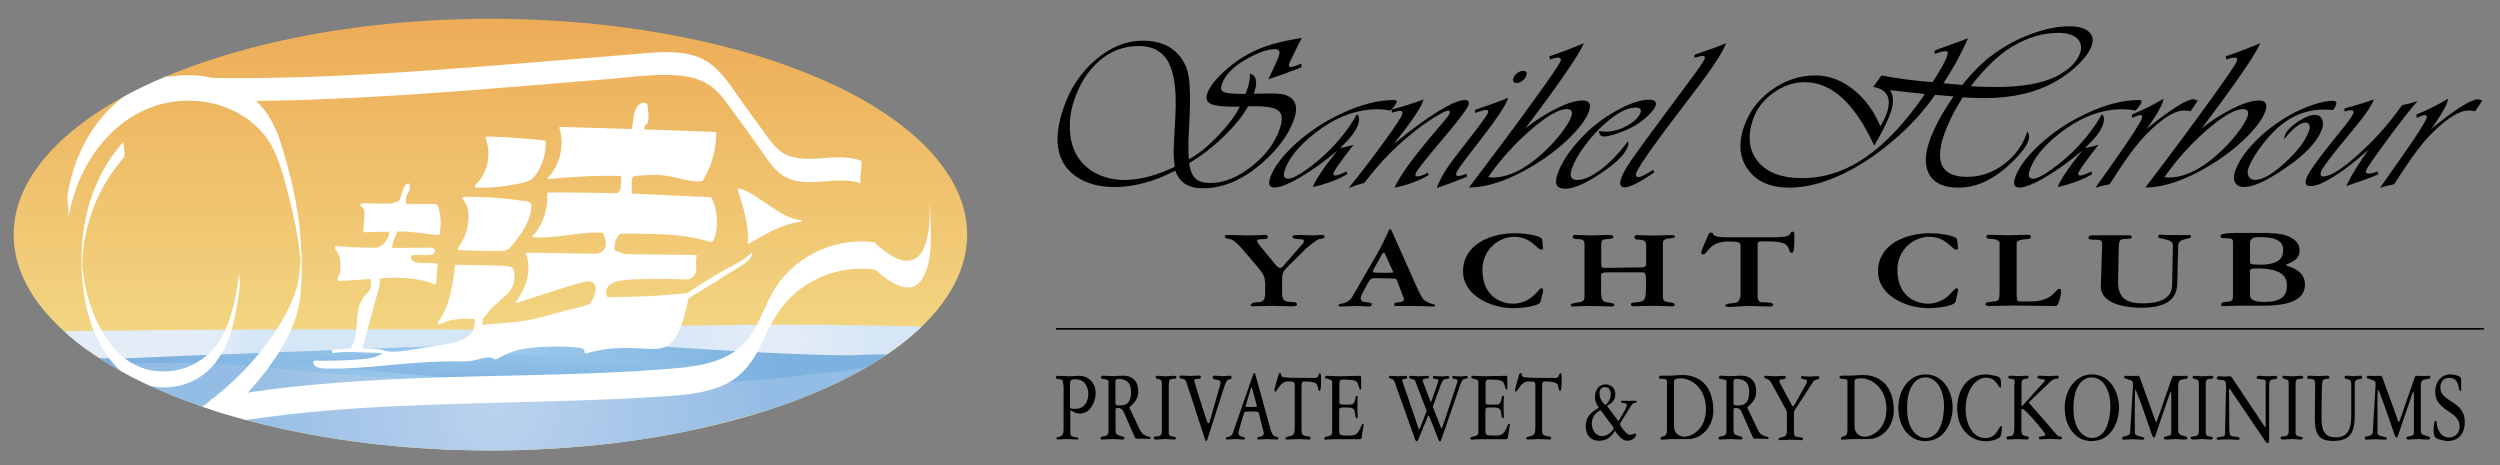
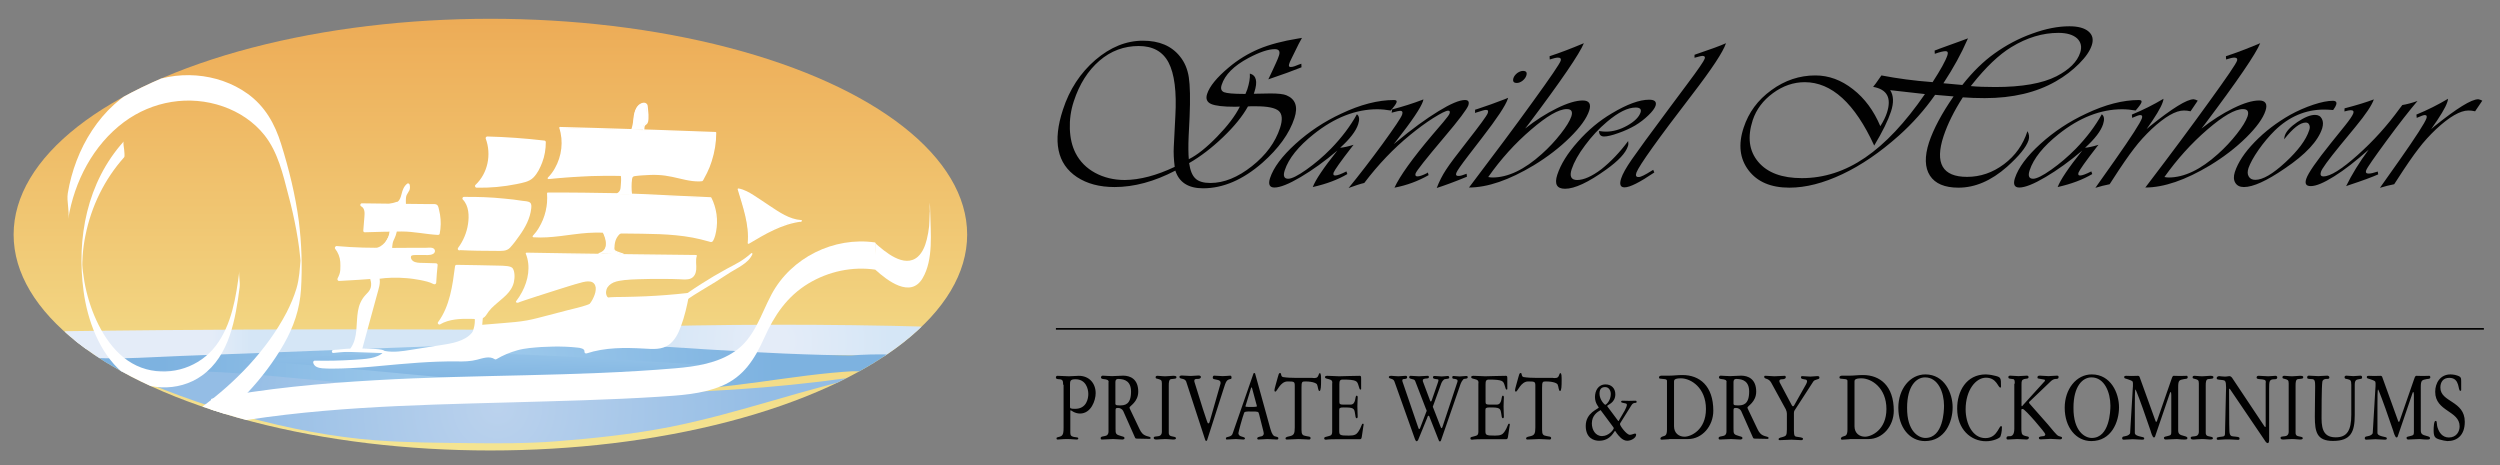
<svg xmlns="http://www.w3.org/2000/svg" xmlns:xlink="http://www.w3.org/1999/xlink" version="1.1" id="Layer_1" x="0" y="0" viewBox="0 0 1597.2 297.2" xml:space="preserve">
  <rect x="0" y="0" width="1597.2" height="297.2" fill="#808080" stroke="none" />
  <style>.st1{clip-path:url(#SVGID_2_)}.st9{fill:#fff}.st10{fill:#010101}</style>
  <defs>
    <ellipse id="SVGID_1_" cx="313.3" cy="149.9" rx="304.6" ry="137.9" />
  </defs>
  <clipPath id="SVGID_2_">
    <use xlink:href="#SVGID_1_" overflow="visible" />
  </clipPath>
  <linearGradient id="SVGID_3_" gradientUnits="userSpaceOnUse" x1="313.299" y1="283.412" x2="313.299" y2="13.614">
    <stop offset="0" stop-color="#f4e491" />
    <stop offset="1" stop-color="#edac57" />
  </linearGradient>
  <ellipse cx="313.3" cy="149.9" rx="304.6" ry="137.9" clip-path="url(#SVGID_2_)" fill="url(#SVGID_3_)" />
  <g class="st1">
    <radialGradient id="SVGID_4_" cx="493.536" cy="217.919" r="74.943" gradientUnits="userSpaceOnUse">
      <stop offset=".121" stop-color="#e4ecf8" />
      <stop offset="1" stop-color="#d5e6f6" />
    </radialGradient>
    <path d="M595.9 208.8c-68-1.9-136-1.8-204 .4.2 0-.3 10.1.2 10.2 34.1 7.1 69.1 8 103.8 7.8 17.4-.1 34.8-.6 52.2-.1 16.9.4 33.8 1.3 50.7 1.2-.1 0 .1-9.3-.2-10.2l-2.7-9.3c.9 3.1-.7 7 .2 10.2l2.7 9.3c-.1-3.4-.1-6.8-.2-10.2-16.9.1-33.8-.8-50.7-1.2-17.4-.5-34.8 0-52.2.1-34.8.2-69.7-.7-103.8-7.8.1 3.4.1 6.8.2 10.2 68-2.2 136-2.4 204-.4-.1.1 0-10.1-.2-10.2z" fill="url(#SVGID_4_)" />
  </g>
  <g class="st1">
    <linearGradient id="SVGID_5_" gradientUnits="userSpaceOnUse" x1="300.001" y1="209.889" x2="299.08" y2="253.211">
      <stop offset=".013" stop-color="#a1cced" />
      <stop offset=".862" stop-color="#7db2e0" />
    </linearGradient>
    <path d="M63.2 230.3c33.5-1.8 67-3.7 100.4-5.5 42-2.3 84-4.6 126-4.4 95.7.4 191.1 13.6 286.8 11.7-38.7-3-77.1 6.9-115.7 9.9-39.5 3.1-80.5 12.6-120.1 9.4-106.2-8.5-211.7-23.6-318.1-18.1" fill="url(#SVGID_5_)" />
    <radialGradient id="SVGID_6_" cx="299.493" cy="236.136" r="196.224" gradientUnits="userSpaceOnUse">
      <stop offset="0" stop-color="#a1cced" />
      <stop offset="0" stop-color="#a1cced" />
      <stop offset=".999" stop-color="#7db2e0" />
    </radialGradient>
    <path d="M63.3 235.4c66.6-3.7 133.2-8.6 199.9-9.8 66.7-1.2 133.2 4.4 199.7 8.4 37.9 2.3 75.8 3.8 113.8 3.1 0 0 .1-10.2-.2-10.2-36.3-2.6-72 5.6-108 9.2-17.3 1.7-34.5 3.5-51.7 5.7-17.5 2.3-35.1 4.4-52.8 4.9-18 .5-35.9-1.5-53.8-3.1-18.3-1.6-36.6-3.4-55-5.1-36.2-3.4-72.5-6.8-108.8-9-41.2-2.5-82.6-3.4-123.8-1.3-.2 0 .2 10.2.2 10.2 73.1-3.7 146.2 2.2 218.9 9.1 18.3 1.7 36.6 3.5 54.9 5.2 18.1 1.7 36.3 3.9 54.4 4.4 35 1 69.6-6.3 104.3-9.5 40.2-3.7 80.8-13.3 121.3-10.4-.1-3.4-.1-6.8-.2-10.2-67 1.3-133.9-4.7-200.8-8.6-33.3-1.9-66.6-3.3-99.9-3-33.2.3-66.3 1.9-99.5 3.7-37.7 2.1-75.5 4.1-113.2 6.2-.1-.1.3 10.1.3 10.1z" fill="url(#SVGID_6_)" />
  </g>
  <g class="st1">
    <radialGradient id="SVGID_7_" cx="317.891" cy="259.992" r="171.34" gradientUnits="userSpaceOnUse">
      <stop offset="0" stop-color="#a1cced" />
      <stop offset="0" stop-color="#bbd2ed" />
      <stop offset="1" stop-color="#94bde5" />
    </radialGradient>
    <path d="M83.2 237.4c63.1-3.3 124.5 7.9 187.6 11.1 95.6 4.9 193.7 5.6 288.2-9.6-44.5 9.2-86.5 25.1-131.1 33.9-24 4.7-48.9 7.3-73.2 9.2-18.3 1.4-36.7 1.3-55.1 1.1-19.9-.2-39.8-.3-59.7-1.8-53.5-4.1-114.8-21.6-163.3-44.5" fill="url(#SVGID_7_)" />
    <radialGradient id="SVGID_8_" cx="317.846" cy="260.017" r="171.477" gradientUnits="userSpaceOnUse">
      <stop offset="0" stop-color="#e4ecf8" />
      <stop offset="0" stop-color="#bbd2ed" />
      <stop offset="1" stop-color="#94bde5" />
    </radialGradient>
-     <path d="M83.3 242.5c62.2-3.1 123.7 7.6 185.7 11 62 3.3 124.3 4.7 186.3 1.3 34.8-1.9 69.5-5.3 103.9-10.8-.1-3.4-.1-6.8-.2-10.2-31.9 6.7-62.9 16.8-94.4 25.2-32.3 8.7-65 14-98.3 16.9-34.1 3-68.4 2.6-102.5 1.5-30.8-1-61.2-5-91.2-12.2-33-7.9-65.3-19.1-95.9-33.5 1.3.6-1.2 9.5.2 10.2 54 25.4 113.5 41.8 173.2 45.1 67.4 3.7 136.3 1.9 202.1-14.5 35.9-8.9 70.9-21 107.2-28.5.6-.1-.6-10.1-.2-10.2-122.7 19.6-248.3 14.1-371.4 2.6-34.7-3.3-69.5-5.8-104.4-4.1-.4 0 0 10.2-.1 10.2z" fill="url(#SVGID_8_)" />
  </g>
  <g class="st1">
    <linearGradient id="SVGID_9_" gradientUnits="userSpaceOnUse" x1="41.416" y1="219.763" x2="318.72" y2="219.763">
      <stop offset=".344" stop-color="#e4ecf8" />
      <stop offset=".435" stop-color="#d5e6f6" />
    </linearGradient>
    <path d="M290.3 215.8c-66.2 2.5-132.3 5.1-198.5 7.6-11.7.4-23.4.9-35.1.2l-15.4-6.7c92.4-1.3 184.9-1.7 277.3-1l-28.3-.1z" fill="url(#SVGID_9_)" />
    <linearGradient id="SVGID_10_" gradientUnits="userSpaceOnUse" x1="39.05" y1="219.787" x2="318.724" y2="219.787">
      <stop offset=".344" stop-color="#e4ecf8" />
      <stop offset=".435" stop-color="#d5e6f6" />
    </linearGradient>
    <path d="M290.3 210.7c-37 1.4-74.1 2.8-111.1 4.3-18.5.7-37 1.4-55.6 2.1-18.4.7-36.8 1.9-55.1 1.8-3.7 0-8.3.4-11.9-.5-1.6-.4-3.3-1.4-4.8-2.1-3.4-1.5-6.9-3-10.3-4.5.1 3.4.1 6.8.2 10.2 71.8-1 143.6-1.5 215.5-1.3l61.8.3c-.1-3.4-.1-6.8-.2-10.2-9.6 0-19.1-.1-28.5-.1 0 0 0 10.2.2 10.2h28.4s0-10.2-.2-10.2c-71.8-.5-143.6-.4-215.5.2-20.6.2-41.2.4-61.8.7.3 0-.5 9.9.2 10.2 6.2 2.7 12.5 6.6 19.3 6.9 18.3.8 36.7-.6 55-1.3 37-1.4 74.1-2.8 111.1-4.3 21.2-.8 42.3-1.6 63.5-2.4.1.2-.2-10-.2-10z" fill="url(#SVGID_10_)" />
  </g>
  <g class="st1">
-     <path class="st9" d="M104.3 63.4c63.5 3 127.2-.6 190.5-5.3 31.6-2.4 63.3-5.1 94.9-7.7 14.3-1.2 29.1-3.4 43.4-2.2 6.6.5 13.2 2 18.9 5.4 6.4 3.8 10.7 9.9 15 15.8 5.8 8 11.6 15.9 17.3 23.9 4.6 6.3 8.9 14.1 15.5 18.6 14.6 9.8 34.5-.5 50.3 5.3-1.6-.6 1.5-13.9-.3-14.6-14.7-5.4-30.4 1.9-45.2-2.8-6.7-2.1-10.9-7.6-14.9-13.1l-15-20.7c-8.6-11.9-16.3-26.1-31.4-30.5-13.4-3.9-28-1.7-41.6-.6-63.6 5-127.2 11-191 13.7-35.6 1.5-71.2 1.9-106.8.2.4.1 0 14.6.4 14.6z" />
-   </g>
+     </g>
  <g class="st1">
    <path class="st9" d="M43.6 139.8c3.9-23.9 15.9-47.1 35.6-61.8 18.2-13.5 41.8-17.5 63.3-10 10.3 3.6 19.7 9.8 26.5 18.4 8.6 10.9 11.8 25 15.2 38.1 2 7.4 3.7 14.9 5.1 22.5.7 3.8 1.3 7.5 1.8 11.3.3 2.4.6 4.9.8 7.3.1 1.3.2 2.5.3 3.8 0-6.9-.1-8.3-.1-4.3-.6 6.6-.8 12.8-2.7 19.2-1.6 5.3-3.8 10.4-6.3 15.3-12.6 24.1-32.9 45-54.8 60.9-.8.5 0 7.1.1 8.2 0 1 1 7.6.2 8.2 20.8-15.1 39.9-34.6 52.7-57 6.3-11 10.2-22.4 11-35 .9-14.4.4-29.4-1.4-43.7-2.2-16.6-6.3-33.2-11.3-49.2-4-12.9-10.3-24.1-21.4-32.1-19.2-13.8-46.1-15.6-67.3-5.3C64.2 67.5 48 95.2 43.3 123.5c-.8 5.3 1.2 11.1.3 16.3z" />
  </g>
  <g class="st1">
    <path class="st9" d="M79.1 90.3c-23.5 26.1-30.3 61.8-25.7 95.8 2.5 18.5 10 39.1 24.5 51.6 14.1 12.2 36.1 13.1 51.2 2.2 17.6-12.7 21.4-36.3 24-56.4.4-3.4-.6-6.9-.2-10.2-2.1 16.4-4.8 34.2-15.1 47.7-10.3 13.4-27.9 19.3-44.3 14.9-17.6-4.8-28.3-21.2-34.5-37.4-3-8-5-16.3-6-24.8-.2-1.4-.3-2.8-.4-4.2-.1-.8-.2-4-.1-.9.1 3 .1-.2.1-.9.1-1.4.1-2.8.2-4.2.3-4.4.9-8.8 1.8-13.1 3.7-18.5 12.1-35.8 24.7-49.9.6-.6 0-4.3 0-5.1-.1-.9-.8-4.5-.2-5.1z" />
  </g>
  <g class="st1">
    <path class="st9" d="M135.3 272.2c62.5-12.1 126.7-13.4 190.2-15.1 31.7-.9 63.4-1.6 95.1-3.6 13.6-.9 27.7-1.6 40.4-6.9 14.2-5.9 21.2-17.3 27.3-30.8 6.4-14.3 14.5-26.4 28.2-34.7 12.8-7.7 28-11 42.9-8.8-.8-.1.7-17.2-.3-17.4-26.3-3.8-53.6 9.6-66.2 33.2-6.9 12.9-10.7 27.6-23.3 36.3-11.1 7.7-25.1 9.8-38.2 10.9-63.5 5.4-127.6 3.9-191.2 7.6-35.2 2-70.4 5.2-105.1 11.9-1.2.3 1 17.3.2 17.4z" />
  </g>
  <g class="st1">
    <path class="st9" d="M559.2 172.3c7.6 6.9 22.5 18.5 30.2 5.5 7.1-11.9 5.1-29.3 4.9-42.4 0-1.2-.2-5.9-.2-6-.3 3.4.1 7.2.1 10.6-.2-11.3-.3 1.4-.6 4.5-.3 2.9-.8 5.7-1.5 8.5-1 4-2.6 8.2-5.7 11-8.7 7.7-21.2-3.3-27.5-8.9.8.7 0 7.4.1 8.6 0 1.4-.8 7.6.2 8.6z" />
  </g>
  <g class="st1">
    <path class="st9" d="M233 147.3c.2-2.9.4-5.7.7-8.6.1-1.4.2-2.9-.1-4.3-.3-1.4-1.2-2.8-2.5-3.4 15.6.2 31.1.3 46.7.5.2 0 .5 0 .6.1.3.2.4.5.5.8 1.8 5.4 2.1 11.2 1 16.7-5.3-.2-10.2-1.2-15.5-1.7-2.7-.3-5.8-.5-8.6-.4-8 0-14.9.1-22.8.3" />
    <path class="st9" d="M234 147.3c.3-3.4.7-6.9.8-10.3.1-2.7-.7-5.6-3.2-6.8-.2.6-.3 1.3-.5 1.9 8.4.1 16.7.2 25.1.2 4.2 0 8.4.1 12.7.1 2.1 0 4.1 0 6.2.1.6 0 2.3-.3 2.8.1s.7 2.1.8 2.7c1.1 4.4 1.1 9.1.2 13.5.3-.2.7-.5 1-.7-7.8-.4-15.4-2.2-23.2-2.2-7.9 0-15.8.3-23.6.5-1.3 0-1.3 2.1 0 2 7.9-.2 15.8-.5 23.6-.5 7.8 0 15.4 1.8 23.2 2.2.4 0 .9-.3 1-.7.8-4.1.9-8.2.2-12.4-.2-1-.4-1.9-.6-2.9-.2-.9-.4-2-.9-2.8-1-1.4-3.5-.8-5-.9-9.3-.1-18.5-.2-27.8-.3-5.2-.1-10.4-.1-15.6-.2-1 0-1.4 1.4-.5 1.9 2.5 1.3 2.3 4.4 2.1 6.8-.2 2.9-.4 5.7-.7 8.6-.3 1.4 1.8 1.4 1.9.1z" />
-     <path class="st9" d="M252.8 130.2c1.7-.3 2.9-1.7 3.7-3.2.7-1.5 1-3.2 1.5-4.8s1.3-3.2 2.7-4.2c.4 1.2.2 2.6-.3 3.7-.4.7-.9 1.3-1.2 1.9-1.3 2.5-.5 5.5-.9 8.3-.4-1.2-.7-2.4-.8-3.7-.5.7-.9 1.6-1 2.5-.1-.5-.2-1-.3-1.6-.3.6-.6 1.1-1 1.7.1-.3-.1-.7-.5-.8-.3-.1-.7 0-1 .1-2.9.8-5.8 1.5-8.7 2.3" />
    <path class="st9" d="M253.1 131.2c2.6-.6 4.1-2.9 4.9-5.3.8-2.4 1-5.5 3.2-7.1l-1.5-.6c.3 1.2.2 2.3-.5 3.3-.6 1-1.3 1.9-1.6 3.1-.6 2.4-.1 4.8-.4 7.2.7-.1 1.3-.2 2-.3-.4-1.1-.6-2.3-.7-3.4-.1-1-1.3-1.3-1.9-.5-.7.9-1 1.9-1.1 3 .7-.1 1.3-.2 2-.3-.1-.5-.2-1-.3-1.6-.1-.9-1.5-1-1.9-.2-.3.6-.6 1.1-1 1.7.6.3 1.2.5 1.9.8.2-1-.3-1.8-1.3-2.1-1-.2-2.3.3-3.2.6l-6.9 1.8c-1.3.3-.7 2.3.5 2 1.6-.4 3.1-.8 4.7-1.2.8-.2 1.5-.4 2.3-.6l1.2-.3c.2-.1.4-.1.6-.2.3 0 .4-.2.2-.5-.2 1.1 1.3 1.9 1.9.8.3-.6.6-1.1 1-1.7-.6-.1-1.2-.2-1.9-.2.1.5.2 1 .3 1.6.1.5.7.8 1.1.7.5-.1.8-.5.9-1 .1-.7.4-1.4.8-1.9-.6-.2-1.3-.3-1.9-.5.1 1.4.4 2.7.8 4 .4 1.1 1.9.9 2-.3.2-2.4-.4-5.1.5-7.4.5-1.1 1.3-2 1.8-3.1.4-1.2.4-2.5.1-3.6-.2-.6-1-1-1.5-.6-2.1 1.6-3 4-3.6 6.5-.6 2.3-1.4 5.2-4 5.7-1.4 0-.8 2 .5 1.7zM249.9 148.2c-.4 5.3-4.7 10.6-10 11.5 3.2.1 6.4-.3 9.6-.2.1-1.7.1-3.4.6-5s1.3-3 1.9-4.6c.6-1.6.8-3.3.7-5.1-.8.7-1.5 1.5-2.1 2.4-.2.3-.4.7-.3 1s.4.7.8.5c-1.6 3-2.5 6.4-2.8 9.8l-.3-2.1c-.4.7-.8 1.4-1.5 1.9-.6.5-1.5.8-2.3.5-.1-.1-.3-.1-.4 0-.1.1.1.3.2.2" />
    <path class="st9" d="M248.8 148.2c-.4 4.9-4.3 9.6-9.2 10.5-1.2.2-.8 2 .3 2 3.2.1 6.4-.3 9.6-.2.6 0 1-.5 1-1 0-1.2.1-2.5.3-3.7.2-1.3.7-2.4 1.3-3.6 1.1-2.4 1.7-4.8 1.6-7.4-.1-.9-1.1-1.3-1.7-.7-1 .8-2.1 2-2.6 3.2-.5 1.3.4 2.8 1.9 2.4l-1.2-1.5c-1.7 3.2-2.6 6.7-2.9 10.3.7-.1 1.3-.2 2-.3l-.3-2.1c-.1-.9-1.5-.9-1.9-.2-.6 1-1.3 2.3-2.7 1.9-.6-.2-1.3 0-1.6.6-.2.6 0 1.2.5 1.5.4.2.9.2 1.2-.2l.1-.1c.9-.9-.5-2.4-1.4-1.4l-.1.1c.4-.1.8-.1 1.2-.2l.2.2c0 .3.1.5.1.8v-.1l-.7.7c-.3-.1-.3 0-.1 0 .1.1.3.1.4.1.2 0 .5.1.7 0 .5 0 1.1-.2 1.6-.5 1-.6 1.6-1.6 2.2-2.6-.6-.1-1.2-.2-1.9-.2l.3 2.1c.2 1.2 1.9.8 2-.3.2-3.2 1.1-6.4 2.6-9.3.4-.8-.3-1.7-1.2-1.5.3.4.5.5.6.1.1-.1.2-.3.3-.4.2-.2.3-.5.5-.7.4-.5.8-.9 1.3-1.3-.6-.2-1.2-.5-1.7-.7.1 1.3 0 2.5-.3 3.8-.3 1.2-.9 2.4-1.4 3.5-.5 1.1-.9 2.3-1.1 3.5-.2 1.3-.3 2.6-.3 3.9l1-1c-3.2-.1-6.4.3-9.6.2.1.7.2 1.3.3 2 5.8-1.1 10.2-6.7 10.7-12.5.3-1.1-1.8-1-1.9.3z" />
    <path class="st9" d="M241.2 177.1c10-1.5 20.2-1 30.1 1.3 2.2.5 4.4 1.1 6.4 2.2.2-3.7.5-7.5.9-11.2-3.1-.1-6.1-.1-9.2-.2-2 0-4-.1-5.7-1.1s-2.9-3.2-2-4.9c.1-.3.3-.5.5-.6.2-.2.5-.2.8-.3 4-.7 8.1-.2 12.1-.6.8-.1 1.9-.6 1.7-1.4-.2-.7-1.1-.8-1.8-.7-8.8 0-17.1.1-25.8.2v-.2c-11.2.3-22.8 0-33.9-1 1.6 2.1 3.1 5.4 3.4 8 .3 2.6.2 5 0 7.6-.4 1.5-1 3-1.7 4.4 8.3-.4 16.5-1 24.7-1.6" />
    <path class="st9" d="M241.5 178.2c6-.9 12.1-1 18.1-.5 3 .2 5.9.7 8.8 1.2 2.9.6 6 1.2 8.6 2.6.8.4 1.7-.1 1.7-1 .2-3.7.5-7.5.9-11.2.1-.6-.6-1.1-1.1-1.1-2.3-.1-4.7-.1-7-.2-2.1-.1-4.4.1-6.4-.6-.9-.3-1.7-.9-2.2-1.7-.4-.7-.7-1.9.1-2.4.8-.5 2.6-.3 3.6-.4h3.6c1.9 0 4.3.3 6.1-.5 1.3-.5 2.2-2 1.1-3.3-1.1-1.3-3.7-.8-5.2-.8h-7.1c-5.4 0-10.7.1-16.1.1l1.1 1.1v-.2c0-.6-.5-1.2-1.1-1.1-11.3.3-22.7 0-33.9-1-.8-.1-1.5 1.1-1 1.7 1.9 2.4 3.1 5.4 3.3 8.4.1 1.7.1 3.4 0 5.2-.1 1.9-.8 3.6-1.7 5.3-.4.7.1 1.8 1 1.7 8.3-.4 16.5-1 24.7-1.6 1.5-.1 1.5-2.4 0-2.3-8.2.6-16.5 1.2-24.7 1.6.3.6.7 1.2 1 1.7.8-1.7 1.8-3.6 1.9-5.5.2-2 .2-4.1.1-6.1-.3-3.4-1.5-6.8-3.6-9.6-.3.6-.7 1.2-1 1.7 11.3 1 22.6 1.3 33.9 1l-1.1-1.1v.2c0 .6.5 1.2 1.1 1.1 4.7 0 9.4-.1 14.1-.1 2.4 0 4.9 0 7.3-.1h3.4c.3 0 1.2.2 1.5 0 0 0 .4-.2.1-.4-.1 0-.7.2-.8.2-2.3.3-4.7.1-7 .2-1.1 0-2.3.1-3.4.2-1 .1-2.1.1-2.9.7-1.3.9-1.5 2.8-1.1 4.1.5 1.7 1.8 3 3.4 3.7 2 .9 4.3.9 6.5.9 2.7.1 5.5.1 8.2.2l-1.1-1.1c-.4 3.7-.7 7.4-.9 11.2.6-.3 1.2-.7 1.7-1-2.7-1.4-5.7-2.1-8.7-2.8-3.1-.6-6.3-1.1-9.4-1.4-6.4-.6-12.8-.3-19.2.6-1.3.5-.7 2.7.8 2.5z" />
    <path class="st9" d="M230.2 223.1c3.4-12.5 7.2-26.2 10.6-38.8.6-2.3 1.2-4.7.4-6.9l-3.5.8c1.1 3 .6 6.5-1.4 9-.7.9-1.6 1.7-2.4 2.5-2.6 2.8-3.8 6.7-4.3 10.5s-.4 7.7-.8 11.5-1.6 8.2-3.8 11.3l5.2.1z" />
    <path class="st9" d="M231.3 223.4c2.1-7.8 4.3-15.7 6.4-23.5 1.1-3.9 2.1-7.8 3.2-11.7.9-3.5 2.5-7.4 1.4-11-.2-.6-.8-.9-1.4-.8-1.2.3-2.3.5-3.5.8-.6.1-1 .8-.8 1.4.6 1.7.7 3.6.2 5.3-.6 2-2 3.2-3.4 4.7-2.6 2.8-4.1 6.4-4.7 10.1-1.4 8 .2 16.8-4.7 23.8-.5.7.2 1.7 1 1.7 1.8 0 3.5.1 5.3.1 1.5 0 1.5-2.3 0-2.3-1.8 0-3.5-.1-5.3-.1.3.6.7 1.2 1 1.7 2.3-3.2 3.4-7.2 3.9-11.1.6-4.5.3-9.1 1.1-13.6.4-2.1 1-4.1 2-5.9 1-1.8 2.5-3.1 3.9-4.6 2.5-2.8 3.3-6.8 2-10.4-.3.5-.5.9-.8 1.4 1.2-.3 2.3-.5 3.5-.8-.5-.3-.9-.5-1.4-.8.6 2 .2 3.9-.3 5.8-.5 1.8-.9 3.5-1.4 5.3-1 3.8-2.1 7.5-3.1 11.3-2.1 7.5-4.1 15-6.2 22.6-.5 1.4 1.7 2 2.1.6zM304.6 118.9c8.2-7.6 10.8-20.2 6.8-30.7 12.2.4 24.3 1.2 36.4 2.6.1 6.8-1.9 13.6-5.6 19.3-.9 1.4-1.9 2.7-3.3 3.6-1.4 1-3.1 1.5-4.8 1.9-9.6 2.5-19.6 3.6-29.5 3.3" />
    <path class="st9" d="M305.3 119.6c8.4-8 11.2-20.9 7.1-31.6-.3.4-.7.9-1 1.3 12.2.4 24.3 1.2 36.4 2.6l-1-1c.1 4.7-.9 9.5-2.8 13.8-.9 2.1-2 4.1-3.4 5.9-1.5 2-3.3 3.1-5.7 3.8-9.8 2.8-20.2 3.8-30.4 3.5-1.3 0-1.3 2 0 2 8.6.2 17.2-.6 25.6-2.3 3.7-.8 8-1.4 10.7-4.2 2.6-2.6 4.3-6.2 5.6-9.6 1.6-4.1 2.3-8.6 2.3-13 0-.6-.5-1-1-1-12.1-1.4-24.3-2.3-36.4-2.6-.6 0-1.2.7-1 1.3 3.8 10.2 1.4 22.2-6.6 29.7-.8.9.6 2.3 1.6 1.4zM293.5 159c4.7-6.2 7.5-15.5 6.6-23.3-.4-3.2-1.4-6.5-3.7-8.8 13.5-.2 27 .8 40.4 3.1.5.1 1 .2 1.3.5.4.4.4 1 .4 1.6-.4 9.4-6.6 17.4-12.6 24.7-.7.9-1.5 1.8-2.5 2.2-.9.4-1.9.4-2.9.4-9 .2-18 .1-27-.4" />
    <path class="st9" d="M294.4 159.5c3.6-4.8 5.9-10.7 6.6-16.7.7-5.6.2-12.4-3.9-16.6-.2.6-.5 1.2-.7 1.7 7-.1 14 .1 21 .7 3.4.3 6.8.6 10.2 1 1.8.2 3.5.5 5.3.7.9.1 1.8.3 2.7.4.8.1 1.9.1 1.9 1.1.1 5.9-3.1 11.6-6.3 16.3-1.7 2.5-3.6 5-5.6 7.3-.9 1.1-1.8 2.4-3.2 2.7-1.6.4-3.6.2-5.3.2-7.8 0-15.7-.1-23.5-.5-1.3-.1-1.3 2 0 2 7.8.4 15.7.5 23.5.5 3.2 0 6.5.4 8.8-2.1 2.2-2.4 4.2-5.1 6-7.7 3.7-5.2 6.8-10.9 7.5-17.4.1-1.3.3-2.8-.8-3.7-1.2-.9-3.4-.9-4.9-1.1-3.8-.6-7.6-1.1-11.4-1.4-8.6-.9-17.2-1.2-25.9-1.1-.9 0-1.3 1.1-.7 1.7 3.9 4 4.1 10.5 3.3 15.7-.8 5.4-3 10.7-6.3 15.1-.9 1.3.9 2.3 1.7 1.2zM280.8 206.4c7.5-10.3 9.3-23.5 10.9-36.1 9.1.2 18.1.4 27.2.6 2 0 4.1.1 6.1.5.6.1 1.1.2 1.6.6.5.4.7 1.1.9 1.8.9 4.1 0 8.6-2.5 11.9-1.4 1.9-3.2 3.4-5 4.8-3.5 2.9-7.1 5.8-9.6 9.6-.5.7-.9 1.5-1.6 2-1 .7-2.4.7-3.6.7-8.4-.1-17.4-.6-24.4 3.6" />
    <path class="st9" d="M281.6 206.9c7.7-10.6 9.5-24 11.1-36.6l-1 1c7.3.1 14.5.3 21.8.4 3.6.1 7.2-.1 10.8.4.7.1 1.4.2 1.8.7.4.5.5 1.5.5 2.1.2 1.6.1 3.3-.2 4.8-1.5 6.5-7.5 9.8-12.1 14.1-1 1-2 2-2.9 3.1-1 1.2-1.8 2.8-2.9 3.9-1 1-2.5.9-3.9.9-1.6 0-3.2-.1-4.8-.1-6.7 0-13.6.4-19.6 3.8-1.1.7-.1 2.4 1 1.8 5.9-3.4 12.9-3.6 19.6-3.5 2.7 0 6.6.8 8.8-1.2 1.1-1 1.7-2.4 2.6-3.5 1.1-1.4 2.4-2.8 3.8-4 4.8-4.4 10.7-7.9 12.3-14.7.3-1.5.5-3.1.4-4.7-.1-1.3-.3-2.9-1.1-4.1-.8-1.1-2.3-1.3-3.6-1.5-1.9-.2-3.7-.3-5.6-.3-8.9-.2-17.8-.4-26.7-.5-.6 0-1 .5-1 1-1.6 12.3-3.3 25.3-10.8 35.6-.8 1.1 1 2.2 1.7 1.1z" />
    <g>
      <path class="st9" d="M213 224.5c9.6-1.1 19.4-1.3 29.1-.4 1.4.1 2.9.4 3.8 1.5" />
      <path class="st9" d="M213 225.5c5.5-.6 11.1-1 16.7-1 2.8 0 5.5.1 8.3.3 1.4.1 2.7.2 4.1.3 1.1.1 2.3.3 3.1 1.2.9 1 2.3-.5 1.4-1.4-1.6-1.7-4.1-1.7-6.2-1.9-3.1-.2-6.1-.4-9.2-.4-6.1-.1-12.1.3-18.2 1-1.3 0-1.3 2 0 1.9z" />
    </g>
    <g>
      <path class="st9" d="M245.9 225.5c5.6 1 11.6 0 17.2-.9 7.2-1.1 14.4-2.3 21.6-3.4 6.3-1 14-3 18.1-8.5 1.2-2.9 1.7-6.3 1.4-9.2l3.2-.4c-.2 1.5-.3 4.3-.5 5.8 5.9-.5 11.1-.9 17-1.5 4.2-.4 8.5-.7 12.7-1.5 3.3-.6 6.5-1.4 9.7-2.3 3.9-1 7.7-2 11.6-3 4.3-1.1 8.6-2.3 12.9-3.4 2.1-.5 4.2-1.1 6.2-1.9 2-.9 3.9-2 6-2.8 4.2-1.6 8.9-1.6 13.4-1.6 14.3-.1 28.5-.9 42.7-2.5-1.1 6-2.6 11.9-4.4 17.7-1.9 5.9-4.7 12.4-10.4 14.8-3.4 1.5-7.4 1.3-11.1 1-13.1-.8-26.5-1.2-39 3 .5-2.2-2.5-3.4-4.7-3.6-11.9-1.3-23.7-.8-35.5.8-6.2 1.2-12.1 3.5-17.6 6.7-3.6-2.6-8.5-.6-12.8.4-4.8 1.1-9.8.9-14.7.8-27.5-.3-54.9 5.4-82.4 4.4-2.3-.1-5.1-.7-5.5-2.9 11 .3 22-.1 33-1.2 4.2-.4 9-1.7 11.9-4.8z" />
      <path class="st9" d="M245.6 226.5c5.1.9 10.1.3 15.2-.4 5.3-.8 10.6-1.7 15.9-2.5 8.1-1.3 17.3-1.9 24-7.1.8-.7 1.6-1.4 2.3-2.2.8-.9 1.1-1.9 1.5-3 .7-2.5 1-5.1.8-7.7l-1 1c1.1-.1 2.1-.3 3.2-.4l-1-1c-.2 1.9-.3 3.8-.5 5.8-.1.5.5 1.1 1 1 8.6-.7 17.4-1.2 26-2.4 8.8-1.2 17.3-3.8 25.8-6.1 4.4-1.1 8.7-2.3 13.1-3.4 1.9-.5 3.9-1.1 5.7-1.9 1.9-.8 3.8-1.9 5.7-2.7 3.9-1.5 8.1-1.6 12.2-1.6 4.5 0 9-.1 13.5-.3 10.1-.4 20.1-1.1 30.2-2.3-.3-.4-.7-.9-1-1.3-1.1 6-2.6 12-4.5 17.8-1.4 4.4-3.2 9.1-6.8 12.2-4.3 3.7-10.2 3-15.5 2.7-6-.3-11.9-.6-17.9-.3-6.6.3-13.2 1.3-19.5 3.4l1.3 1.3c.4-3.1-2.7-4.5-5.4-4.9-4.6-.6-9.3-.8-13.9-.8s-9.2.2-13.8.6c-4.5.4-8.9.8-13.2 2.1-4.5 1.3-8.9 3.2-13 5.6h1c-2.7-1.8-5.9-1.6-8.9-.9-3.7.8-7.2 1.8-11 2-3.8.2-7.7 0-11.5 0-4.1 0-8.1.2-12.2.4-16 .9-31.8 2.9-47.8 3.8-4.5.2-9.1.4-13.7.4-2.1 0-4.2.1-6.3-.2-1.4-.2-3.2-.5-3.6-2.1-.3.4-.7.9-1 1.3 8.6.2 17.3 0 25.9-.6 6.7-.5 14.8-.5 19.8-5.7.9-1-.5-2.4-1.4-1.4-2.2 2.4-5.4 3.5-8.5 4.1-3.7.7-7.5.8-11.3 1.1-8.1.5-16.3.7-24.4.5-.7 0-1.1.7-1 1.3.6 2.7 3.5 3.4 5.9 3.6 4 .3 8.1.2 12.1.1 8.2-.2 16.4-.8 24.6-1.6 16.4-1.5 32.7-3.1 49.2-2.9 4.3.1 8.7 0 12.9-1.1 3.6-.9 7.9-2.6 11.3-.3.3.2.7.2 1 0 4.2-2.5 8.7-4.4 13.4-5.7 4.9-1.4 10.2-1.7 15.3-2.1 5.2-.3 10.4-.4 15.5-.2 2.6.1 5.3.3 7.9.6 1.2.1 4.4.6 4.2 2.4-.1.7.4 1.5 1.3 1.3 11.9-3.9 24.5-3.8 36.8-3.1 5.4.3 11.3.9 15.9-2.5 3.8-2.8 6-7.2 7.6-11.6 2.4-6.5 4-13.3 5.2-20.1.1-.6-.3-1.4-1-1.3-8.9 1-17.8 1.7-26.7 2.1-4.5.2-9 .3-13.5.4-4.1.1-8.2-.1-12.2.6-4.1.7-7.5 3.1-11.4 4.4-4.1 1.5-8.5 2.4-12.8 3.5-4.3 1.1-8.7 2.3-13 3.4-4.3 1.1-8.5 2.3-12.9 3.1-5 .9-10.1 1.3-15.1 1.7-4.9.4-9.7.8-14.6 1.2l1 1c.2-1.9.3-3.8.5-5.8.1-.5-.5-1.1-1-1-1.1.1-2.1.3-3.2.4-.5.1-1.1.4-1 1 .2 2.2 0 4.4-.6 6.5-.3 1-.5 2-1.2 2.9-.6.7-1.2 1.3-1.9 1.9-2.8 2.3-6.4 3.6-9.9 4.5-4.1 1-8.4 1.5-12.6 2.2-4.8.8-9.6 1.5-14.5 2.3-5.4.9-11 1.7-16.4.8-1.3 0-1.9 2-.6 2.2z" />
    </g>
    <g>
      <path class="st9" d="M388.3 190.7c-2.4-2.1-1.9-6.2.3-8.5 2.2-2.3 5.5-3.1 8.7-3.5 3.8-.5 7.6-.7 11.5-.8 9.2-.3 18.4-.2 27.6.1 1.9.1 4 .1 5.6-1 1.9-1.4 2.4-4.1 2.4-6.5-.1-2.4-.5-4.9.3-7.1-36.1-.4-72.2-.9-108.3-1.5 2.1 5.1 2.2 10.9 1 16.2-1.3 5.4-4 10.3-7.3 14.7l.5.1c12.4-4.2 24.9-8.2 37.4-11.9 2.2-.6 4.4-1.3 6.6-1.6 1.6-.2 3.4-.1 4.7.8 2.2 1.6 2.1 4.9 1.4 7.4-.9 3.2-2.6 6.1-4.8 8.5" />
      <path class="st9" d="M388.6 190.3c-1.5-1.4-1.7-3.5-1.1-5.4.7-2.1 2.5-3.5 4.4-4.4 2.3-1 4.8-1.3 7.3-1.6 2.8-.3 5.7-.4 8.6-.5 5.8-.2 11.6-.3 17.4-.2 2.9 0 5.9.1 8.8.2 2.4.1 5.1.5 7.4-.5 2.2-1 3.2-3.3 3.4-5.6.3-2.9-.6-5.9.4-8.8.1-.3-.2-.6-.5-.6-14.1-.2-28.2-.3-42.3-.5l-42.3-.6c-7.9-.1-15.8-.3-23.7-.4-.3 0-.6.3-.5.6 3.3 8.1 1.6 17.1-2.4 24.6-1.1 2.1-2.4 4.1-3.8 5.9-.2.3 0 .7.3.8.2 0 .3.1.5.1.5.1 1.2-.3 1.7-.5 1.2-.4 2.3-.8 3.5-1.2 2.3-.8 4.7-1.6 7-2.3l14.1-4.5c4.6-1.4 9.3-3 13.9-4.2 2.1-.6 4.4-1.2 6.6-.8 1.9.4 3 1.8 3.3 3.7.2 2.1-.4 4.2-1.2 6-.9 2.2-2.3 4.3-3.9 6.1-.4.5.3 1.2.7.7 2.7-3 5-7 5.4-11.1.2-1.7-.1-3.6-1.2-4.9-1.3-1.5-3.4-1.8-5.3-1.7-2.4.2-4.7.9-7 1.6-2.5.7-5 1.5-7.4 2.2-5 1.5-10 3.1-15 4.7-2.7.9-5.5 1.8-8.2 2.7-1.4.5-2.8.9-4.2 1.4-.7.2-1.3.4-2 .7-.2.1-.5.2-.6.3-.1 0-.3-.1-.4-.1.1.3.2.5.3.8 5.2-6.9 8.8-15.3 8.1-24.1-.2-2.5-.8-4.9-1.7-7.3-.2.2-.3.4-.5.6 14.1.2 28.2.5 42.3.7l42.3.6 23.7.3c-.2-.2-.3-.4-.5-.6-.8 2.6-.2 5.3-.3 8-.1 2.2-.7 4.7-2.8 5.7-1.1.5-2.4.6-3.7.6-1.4 0-2.8-.1-4.3-.1-3-.1-6-.1-9-.2-6 0-11.9 0-17.9.3-2.9.1-5.9.3-8.8.7-2.3.3-4.6.8-6.7 1.8-2.1 1.1-3.8 2.8-4.4 5.1-.6 2.1-.2 4.5 1.5 6 .5.4 1.2-.4.7-.8z" />
    </g>
    <g>
      <path class="st9" d="M398 162.4c-1.6-.4-3.1-1-4.6-1.7-.3-.1-.6-.3-.9-.6-.4-.5-.5-1.1-.5-1.7 0-1.9.2-3.7.9-5.5.7-1.7 1.8-3.5 3.4-4.3 2.9 0 5.8 0 8.7.1 16.3.1 32.8.3 48.4 5.2.4.1.8.2 1.2.1.3-.1.5-.5.6-.7.8-1.5 1.3-3.2 1.6-4.9 1.5-7.3.5-15.2-2.9-21.9-9.7-.5-18.9-.8-28.7-1.3-5.2-.3-10.5-.6-15.7-.8-19.9-.8-39.8-.9-59.6-.9.8 10-2.5 20.1-9.3 27.6 14.9 1.1 29.8-3.9 44.7-2.9.8 1.9 1.9 4.2 2 6.2.2 2 0 4.2-1.3 5.7-.9 1-2.1 1.5-3.3 2" />
      <path class="st9" d="M398.1 161.9c-.8-.2-1.6-.5-2.4-.8-.8-.3-1.8-.6-2.6-1.1-.7-.5-.6-1.5-.5-2.2 0-.9.1-1.8.3-2.7.3-1.5.9-3 1.9-4.3.4-.5.9-1.2 1.6-1.5.4-.2.9-.1 1.3-.1h1.5c7.3.1 14.6.1 22 .4 7.1.3 14.3.9 21.3 2.2 3.5.7 7 1.5 10.4 2.5.6.2 1.4.5 2 .2.6-.3.9-1.1 1.2-1.7.7-1.6 1.1-3.2 1.4-4.9 1.4-7.3.3-15-3-21.6-.1-.2-.3-.2-.4-.3-6.7-.4-13.4-.6-20-.9-6.7-.3-13.5-.7-20.2-1-13.6-.6-27.2-.9-40.9-1-7.7-.1-15.3-.1-23-.1-.3 0-.5.2-.5.5.6 7.7-1.2 15.4-5.2 22-1.1 1.9-2.4 3.6-3.9 5.2-.3.3-.1.8.4.9 11.7.8 23.2-2 34.8-2.8 3.3-.2 6.6-.3 9.9-.1-.1-.1-.3-.2-.4-.3 1.1 2.4 2.1 4.9 2 7.6 0 1.2-.3 2.5-1.1 3.5-.8 1.1-2.1 1.7-3.4 2.2-.6.3-.1 1.1.5.9 1.3-.6 2.7-1.2 3.6-2.4.8-1.1 1.2-2.4 1.3-3.8.2-3-1-5.8-2.2-8.5-.1-.2-.3-.2-.4-.3-11.7-.7-23.2 2.1-34.8 2.9-3.3.2-6.6.3-9.9 0 .1.3.2.6.4.9 5.3-5.9 8.5-13.3 9.3-21.2.2-2.2.3-4.5.1-6.8l-.5.5c13.6 0 27.3 0 40.9.3 13.6.3 27.1 1 40.6 1.6 7.5.3 15 .6 22.5 1-.1-.1-.3-.2-.4-.3 3 6.1 4.2 13.2 3.1 20-.3 1.7-.6 3.4-1.3 5-.2.6-.6 2-1.5 1.9-.9-.2-1.8-.5-2.6-.8-3.5-1-7.1-1.8-10.7-2.4-14.4-2.4-29.1-2.1-43.7-2.2-.5 0-.7 0-1.1.2-.4.2-.7.5-1 .7-.6.5-1.1 1.2-1.5 1.9-.9 1.5-1.4 3.2-1.6 5-.1.9-.2 1.9-.1 2.8.1.7.3 1.5.9 1.9.7.6 1.7.9 2.6 1.2.9.4 1.9.7 2.9.9.5.5.8-.5.1-.7z" />
    </g>
    <g>
      <path class="st9" d="M403.3 124.1c-.4-3.2-.4-6.5 0-9.7.1-.5.2-1.1.5-1.6.5-.7 1.5-.8 2.3-.9 6.2-.7 12.6-1.1 18.8-.3 8 1.1 15.5 4.4 23.6 3.6 5.6-8.8 8.7-20 8.6-30.4-33.1-1.3-66.2-2.3-99.4-3.1 3.7 10.9.7 24.1-7.4 32.3 15.5-1.5 31.1-2.4 46.7-2 .4 2.3.1 4.9 0 7.2 0 .7-.1 1.4-.3 2.1-.4 1.1-1.2 2.3-2.3 2.7" />
      <path class="st9" d="M403.8 124.1c-.4-3.2-.4-6.4 0-9.6.1-.6.2-1.2.7-1.6.5-.4 1.3-.4 1.9-.5 1.5-.2 3.1-.3 4.6-.4 3.2-.2 6.3-.4 9.5-.2 3 .1 6 .6 9 1.2 5.7 1.2 11.3 3 17.2 2.9.4 0 .8 0 1.1-.1.3 0 .7 0 .9-.1.5-.2.8-1.1 1.1-1.6.7-1.2 1.3-2.4 1.9-3.6 1.2-2.4 2.2-4.9 3-7.5 1.9-5.9 2.9-12 2.9-18.2 0-.3-.2-.5-.5-.5-12.9-.5-25.9-.9-38.8-1.4l-38.7-1.2c-7.3-.2-14.6-.4-21.8-.6-.3 0-.6.3-.5.6 2.8 8.5 1.6 18.1-2.8 25.8-1.2 2.2-2.7 4.2-4.5 6-.3.3-.1.9.4.9 12.1-1.2 24.2-2 36.3-2.1 3.5 0 6.9 0 10.4.1-.2-.1-.3-.2-.5-.4.4 2.2.2 4.3 0 6.5-.1 1-.1 2.1-.5 3-.4.8-1 1.5-1.8 1.9-.6.3-.1 1.1.5.9 2-.9 2.7-3.1 2.8-5.1.1-2.5.4-5 0-7.5 0-.2-.3-.4-.5-.4-12.1-.2-24.2.2-36.3 1.1-3.5.3-6.9.6-10.4.9.1.3.2.6.4.9 6.4-6.6 9.6-16.1 9-25.2-.2-2.6-.7-5.1-1.5-7.6-.2.2-.3.4-.5.6 12.9.3 25.9.7 38.8 1.1 12.9.4 25.8.8 38.7 1.3 7.3.3 14.6.5 21.8.8l-.5-.5c0 8.2-1.8 16.5-5.2 24-1 2.1-2.1 4.2-3.3 6.1.1-.1.3-.2.4-.3-7.6.7-14.7-2.2-22.1-3.4-3.9-.6-7.8-.8-11.7-.6-2 .1-3.9.2-5.9.4-1 .1-1.9.2-2.9.3-.8.1-1.5.2-2.1.7-.6.5-.9 1.2-1 1.9-.2 1.1-.3 2.2-.3 3.2-.1 2.3 0 4.6.3 6.8.1.9 1.1.9 1 .3z" />
    </g>
    <g>
      <path class="st9" d="M403.6 82.9c1.1-2.6 1.2-6.5 1.6-9.3s1.6-5.7 4.1-7.1c1.1-.6 2.8-.7 3.4.4.2.4.3.9.3 1.3.3 3 .7 6 .4 9 0 .5-.1.9-.4 1.3-.3.4-.8.6-1.2 1-.9.8-.9 2.1-.9 3.3" />
      <path class="st9" d="M404.1 83c1.7-4.3.7-9.5 3.1-13.6.6-1 1.3-1.8 2.3-2.4.8-.4 2.1-.8 2.8 0 .4.5.4 1.3.5 1.9.1.7.2 1.5.2 2.2.1 1.5.2 3 .2 4.5 0 .8.1 1.8-.3 2.5-.3.6-1 .8-1.4 1.3-.8.9-.8 2.3-.8 3.4 0 .7 1 .7 1 0 0-.6 0-1.2.1-1.8.2-.8.7-1.2 1.3-1.6 1.1-.9 1.1-2.3 1.2-3.6.1-1.7 0-3.4-.2-5.1-.1-.7-.2-1.5-.2-2.2-.1-.7-.1-1.4-.5-1.9-1.4-2-4.4-.6-5.7.8-1.7 1.8-2.4 4.3-2.8 6.6-.4 2.9-.5 6-1.6 8.8-.5.6.5.8.8.2z" />
    </g>
    <g>
      <path class="st9" d="M438.2 191.2c7.4-5.1 16.2-9.8 23.7-14.8 1.6-1.1 3.2-2.1 4.8-3.1 5-3 11.2-5.8 13.5-11.1-2.3 2-4.7 3.9-7.3 5.5-1.7 1.1-3.6 2-5.4 3-9.7 5.2-19.2 10.9-28.3 17.1" />
      <path class="st9" d="M438.5 191.7c6.1-4.2 12.5-7.8 18.8-11.7 3.1-1.9 6.1-4.1 9.3-6 2.5-1.6 5.2-2.9 7.6-4.6 2.7-1.8 5.2-4 6.5-7 .2-.5-.4-1-.8-.6-2.3 2.1-4.8 3.9-7.4 5.5-2.7 1.6-5.5 3-8.3 4.5-5.5 3-10.9 6.2-16.2 9.6-3 1.9-6 3.9-8.9 5.9-.5.4 0 1.3.5.9 5.3-3.6 10.7-7 16.1-10.3 2.7-1.6 5.5-3.2 8.3-4.7 2.8-1.5 5.7-3 8.4-4.6 3-1.7 5.7-3.7 8.2-6-.3-.2-.5-.4-.8-.6-2.4 5.3-8.3 7.9-13.1 10.8-3.1 1.9-6.1 4-9.2 5.9-3.1 1.9-6.2 3.7-9.2 5.6-3.5 2.1-7 4.2-10.4 6.6-.5.2 0 1.1.6.8z" />
    </g>
    <g>
      <path class="st9" d="M471.7 120.9c3.3 10.9 7.5 23.2 6.4 34.4 10.5-6.3 21.5-12.8 33.6-14.2-7.1-.4-13.4-4.5-19.3-8.5-3.1-2-6.1-4.1-9.2-6.1-3.5-2.4-7.2-4.8-11.5-5.6" />
      <path class="st9" d="M471.3 121c3.3 11.1 7.5 22.6 6.4 34.3 0 .4.5.6.8.4 10.4-6.2 21.2-12.6 33.4-14.1.6-.1.7-1 0-1-7.6-.5-14.1-5.1-20.3-9.2-3.3-2.2-6.5-4.4-9.8-6.5-3.1-2-6.3-3.8-9.9-4.5-.6-.1-.9.9-.3 1 3.8.8 7.1 2.8 10.3 4.9l10.2 6.9c6 4 12.2 8 19.6 8.6v-1c-12.4 1.5-23.4 7.9-33.9 14.3.3.1.5.3.8.4 1.1-11.8-3.1-23.4-6.4-34.6-.2-.8-1.1-.5-.9.1z" />
    </g>
  </g>
  <g>
    <path class="st10" d="M831.4 40.7l.1 2.3c-5.7 2.3-12.1 4.6-19.2 7l-2 .7c.8-1.6 1.7-3.5 2.7-5.7.8-1.8 1.5-3.4 2.2-4.8.9-1.9 1.5-3.5 1.9-4.7.9-2.7 0-4.1-2.6-4.1-4.2 0-9.8 1.9-16.8 5.6-9.4 5-15.1 10.7-17.2 17.2-.8 2.4-.3 3.9 1.5 4.7 1.8.7 6.1 1.1 12.8 1.1h.9c.6-1.4 1-2.4 1.2-3 1.2-3.8 1.8-7.1 1.6-10 4.1 1.1 5.1 5 2.9 11.8l-.4 1.1 10.7-.2c4.9 0 8.2.4 10 1.1 5.9 2.4 7.7 7.2 5.3 14.6-3.2 9.9-10.1 19.4-20.5 28.6-12.5 10.9-25.1 16.3-37.9 16.3-9.4 0-15.3-3.8-17.7-11.3-13.4 7-26.4 10.5-38.8 10.5-9.6 0-17.6-2.1-24.1-6.4-12.6-8.4-15.6-22.8-8.9-43.1 4.2-12.9 11.1-23.4 20.7-31.7 9.6-8.2 19.7-12.3 30.4-12.3 10.4 0 18.2 3.3 23.6 10 3 3.7 4.9 8.1 5.7 13.4.8 5.3 1 13.8.5 25.4l-.6 12.1c-.3 6.5-.2 11.5.1 14.8 5.3-2.6 11.3-7.4 18.1-14.4 6.7-6.9 11.6-13.3 14.5-19.2l-3.1.1c-7.5 0-12.6-.6-15.3-1.8-2.7-1.2-3.5-3.4-2.5-6.4 1.6-4.9 6.2-10.5 13.7-16.8 6-5.1 12.5-9 19.3-11.9 6.9-2.9 15.3-5.1 25.2-6.7l2.4-.4-.6 1.1c-1.1 2-2.1 3.8-2.8 5.4l-3.1 6.3c-1 2-1.6 3.3-1.7 3.9-.4 1.3-.1 1.9 1 1.9.8 0 1.6-.2 2.5-.5 1.9-.8 3.4-1.3 4.3-1.6zm-80.9 65.9c-.6-4.7-.8-9-.6-12.7l1-19.7c.9-15.7-.6-27.1-4.3-34.2-3.7-7.1-10.1-10.6-19.1-10.6-9.4 0-17.8 3.1-25.1 9.4-7.3 6.3-12.8 14.9-16.4 26-1.9 5.8-2.7 11.6-2.5 17.5s1.4 11 3.6 15.4c2.8 5.5 7 9.7 12.5 12.7s11.9 4.6 19 4.6c9.7-.1 20.3-2.9 31.9-8.4zM797.3 68c-3.5 6.3-8.8 12.8-15.9 19.6S767 100 759.7 104.2c.7 4.7 2 8 4.1 9.9 2 1.9 5.2 2.8 9.5 2.8 8.7 0 17.5-3.6 26.5-10.7s15-15.3 18-24.5c1.7-5.2 1.4-8.8-.8-10.8-2.3-2-7.1-3-14.6-3H799l-1.7.1zM860.2 109.5l.6 1.7c-5.9 3.5-13.2 6.3-22.1 8.3 1.7-4.5 6.9-12.3 15.7-23.3-8 6.8-15.8 12.4-23.4 16.9-7.6 4.5-13.2 6.7-16.8 6.7-3.1 0-4.1-2-2.8-6 2.2-6.7 7.6-14 16.3-21.9 8.6-7.8 18.4-14.3 29.2-19.3 12.2-5.8 23.5-8.7 33.7-8.7 1.4 0 2 .5 1.6 1.6-.3.9-1.5 2.6-3.7 5.1-2.9-.5-5.8-.8-8.6-.8-13.7 0-27.3 5.3-40.6 15.9-9.8 7.8-16 15.5-18.5 23.1-1.2 3.6-.4 5.4 2.2 5.4 2.2 0 6.1-1.9 11.6-5.8s10.7-8.3 15.7-13.4c6.9-7.1 12.4-14.4 16.6-22 1.6 1.2 1.8 3.3.8 6.4-1.4 4.3-5.2 9.3-11.5 15 2.2-.2 5.1-.8 8.6-1.9l-.9 1.1c-7.4 9.5-11.3 15.1-11.9 16.7-.4 1.3 0 1.9 1.2 1.8 1.3 0 3.6-.9 7-2.6z" />
    <path class="st10" d="M912.2 110.1l.5 1.8c-6.7 3.8-13.9 6.5-21.8 8 3.4-7.4 11.4-18.6 24.1-33.6l7.1-8.3c2.4-2.9 3.8-4.7 4-5.5.4-1.2.1-1.8-.9-1.8-1.4 0-4.5 1.6-9.5 4.7-4.9 3.1-9.9 6.8-14.9 10.9-10.4 8.5-20.2 18.7-29.2 30.6-2.3.5-5.6 1.6-10 3.2 6.9-8.4 14.1-17.8 21.8-28.3 7.6-10.5 11.8-16.7 12.4-18.6.5-1.6.1-2.4-1.2-2.4-.7 0-2.2.3-4.7 1-.2 0-.5.1-.8.2l.3-2.1c6.9-1.8 13.2-3.8 19-6l1-.4c-.1.6-.2 1-.3 1.2-1.3 4-7 12.5-17.1 25.4l-1.6 2 1.6-1.3c10.1-8.4 19.1-14.9 26.9-19.7 7.8-4.8 13.5-7.2 17-7.2 2.2 0 2.9 1.1 2.2 3.4-.8 2.3-5.9 9.2-15.6 20.6-11.5 13.6-17.5 21.2-18.1 22.9-.4 1.3 0 1.9 1.2 1.9 1.3 0 3.4-.7 6.3-2.2l.3-.4zM963.5 62.5l-.2.7c-1.4 4.2-6.9 12.5-16.5 24.9l-8.7 11.3c-4.6 6-7.2 9.7-7.7 11.1-.5 1.4.1 2 1.7 1.9.9 0 2.6-.5 4.9-1.4l.2 1.9c-8.2 3.4-14.6 5.7-19.3 7.2 1.6-4.2 3.6-8.1 5.9-11.6 2.3-3.6 6.7-9.4 13.2-17.7 8.3-10.6 12.8-16.7 13.5-18.5.5-1.4.2-2.1-1.1-2.1-.6 0-1.4.2-2.4.5l-3.2 1c-.2 0-.7.2-1.4.5v-2.1l1.6-.5c5.6-1.8 11.3-3.9 17.3-6.2l2.2-.9zm9.5-17.2c2.1 0 2.8 1 2.1 3.1-.4 1.2-1.2 2.2-2.4 3.2-1.2.9-2.4 1.4-3.6 1.4-2.1 0-2.8-1-2.2-3.1.4-1.2 1.2-2.2 2.4-3.2 1.3-.9 2.5-1.4 3.7-1.4zM1011.9 27.6c-2.7 6.7-14.5 24-35.4 51.8l-2.1 2.7c6.6-5.2 13.3-9.5 20.2-12.9 6.9-3.4 12.4-5 16.6-5 4.1 0 5.5 2.2 4.1 6.5-1.6 4.9-5.7 10.6-12.4 17.2-6.6 6.5-14.3 12.4-23 17.7-15.8 9.5-29.6 14.2-41.4 14.2l1.6-2.1c14.7-19.4 27.8-36.9 39.1-52.6 11.3-15.6 17.3-24.4 17.9-26.3.4-1.3-.2-2-1.8-2-1 0-2.7.4-5.2 1.2l-.1-2.1c6.5-2.1 13.8-4.9 21.9-8.3zm-61.1 85.5c1.2.2 2 .3 2.7.3 9.9 0 20.4-5 31.5-15 4.5-4 8.5-8.3 12.1-12.9 3.6-4.6 5.8-8.2 6.8-11.1 1-3.1.1-4.7-2.9-4.7-5.1 0-12.7 4.4-22.8 13.1-10.3 8.8-19.4 18.9-27.4 30.3zM1040.2 90.1c.2 1.3.2 2.4-.2 3.4-1.4 4.3-6 9.2-13.8 14.8-11.4 8.2-20.2 12.3-26.3 12.3-5.3 0-6.9-3-5-8.9 2.2-6.7 6.5-13.7 13.1-21.1 6.5-7.4 13.8-13.5 21.8-18.2 9.7-5.8 17.6-8.7 23.8-8.7 3.6 0 4.9 1.3 4.1 3.9-.6 1.7-2.1 3.7-4.6 6.1-2.5 2.4-5.3 4.6-8.5 6.5-3 1.7-6.5 3.4-10.6 4.8-4.1 1.5-7.2 2.2-9.2 2.2-2.1 0-3.2-1.2-3.2-3.5 1.8.3 3.3.4 4.4.4 4.5 0 9.1-1.3 13.7-3.9 4.6-2.6 7.4-5.4 8.4-8.3.7-2.1-.3-3.2-3.1-3.2-5 0-11.1 3-18.3 9.1-5.1 4.3-9.8 9.3-14 15-4.3 5.7-7.1 10.8-8.6 15.3-1.5 4.6-.3 6.9 3.5 6.9 4.2 0 9.4-2.3 15.5-6.9 6-4.8 11.7-10.7 17.1-18zM1102.7 27.6c-1.8 5.5-9 16.4-21.6 32.8-22 28.6-33.8 45.2-35.6 49.8-.7 2-.3 3 1.5 2.9 1.3 0 4.1-1.4 8.2-4l1-.6.7 1.7c-9.3 6.3-15.6 9.5-19 9.5-2.7 0-3.4-1.9-2.2-5.6.9-2.9 3.2-7 6.8-12.2 3.6-5.2 11.6-16.2 24.2-33.1l11.4-15.3c6.9-9.2 10.5-14.5 11-16 .4-1.2-.1-1.8-1.5-1.8-.5 0-1.8.3-3.9.9-.3.1-.6.2-1.1.3V35l1.1-.4c8.9-3 15.2-5.3 19-7zM1254 62.2c-5.6 8.7-9.7 17-12.3 24.8-5.7 17.3-.7 26 15 26 8.5 0 16.4-2.7 23.6-8.1 7.2-5.4 12.2-12.4 15-21.1 1.1 1.9 1.3 3.8.7 5.8-1.5 4.5-6.1 10.1-13.8 17-10.1 8.9-20.4 13.3-31 13.3-8.8 0-14.9-2.6-18.2-7.7-3.3-5.1-3.5-12.2-.6-21.2 2.8-8.4 8-18.3 15.7-29.4l-11.8-1c-6.7 9.6-14.4 18.2-23.1 26-12 10.7-24.1 19-36.2 24.7-12.1 5.7-23.3 8.6-33.8 8.6-11.8 0-20.5-3.7-26.1-11.1-5.6-7.4-6.7-16.5-3.1-27.3 3.2-9.7 9-17.6 17.7-23.9 8.6-6.3 18-9.4 28.1-9.4 8.5 0 16.5 2.9 24 8.8 7.5 5.8 13.3 13.7 17.5 23.6 2-3.1 3.4-6 4.2-8.5 3.1-9.5.2-15-8.8-16.6 1.3-1.6 2.2-2.8 2.7-3.6l1.9-2.7c.1-.1.3-.5.7-1 10.4 2 21 3.4 31.7 4.2l1 .1c5.1-7.9 8.3-13.6 9.5-17.3.5-1.7.1-2.5-1.2-2.5-1.5 0-3.8.6-6.9 1.7l-.1-2.1c1.6-.6 2.6-.9 2.9-1.1l8-2.9c3-1.1 6.5-2.3 10.4-3.8l-.5 1.1c-3.7 8.5-8.7 17.7-15.2 27.6l12.1 1.1c6.6-8.4 13.5-15.1 20.5-20.1 7.4-5.3 15.4-9.6 24.1-12.7 8.7-3.2 16.6-4.7 23.8-4.7 5.5 0 9.6 1.1 12.2 3.3 2.6 2.2 3.3 5.1 2.1 8.8-1.2 3.7-3.9 7.6-8.1 11.8-4.2 4.2-9.1 8-14.9 11.3-12.4 7.1-27.5 10.7-45.4 10.7-5.2 0-9.7-.2-14-.5zm-24.2-2.1l-22.2-2.5c2.2 3.4 2.4 8 .5 13.7-1.8 5.5-5.3 12.7-10.7 21.7-12.4-27-27.2-40.5-44.4-40.5-7.1 0-13.9 2.3-20.3 7s-10.6 10.4-12.9 17.2c-3.5 10.8-2.4 19.7 3.5 26.7s15.2 10.4 27.9 10.4c14.2 0 27.7-4.4 40.4-13.1 12.9-8.8 25.6-22.3 38.2-40.6zm29.3-5.1c4.1.4 9.3.6 15.7.6 17 0 30.1-2.3 39.1-6.9 8.1-4.2 13.2-9.2 15.1-15.1 1.2-3.7.5-6.7-2-9.1-2.6-2.3-6.5-3.5-11.9-3.5-10.1 0-20.1 3-30.1 9.1-7.9 4.8-16.3 12.8-25.1 23.9l-.8 1zM1336.1 109.5l.6 1.7c-5.9 3.5-13.2 6.3-22.1 8.3 1.7-4.5 6.9-12.3 15.7-23.3-8 6.8-15.8 12.4-23.4 16.9-7.6 4.5-13.2 6.7-16.8 6.7-3.1 0-4.1-2-2.8-6 2.2-6.7 7.6-14 16.3-21.9 8.6-7.8 18.4-14.3 29.2-19.3 12.2-5.8 23.5-8.7 33.7-8.7 1.4 0 2 .5 1.6 1.6-.3.9-1.5 2.6-3.7 5.1-2.9-.5-5.8-.8-8.6-.8-13.7 0-27.3 5.3-40.6 15.9-9.8 7.8-16 15.5-18.5 23.1-1.2 3.6-.4 5.4 2.2 5.4 2.2 0 6.1-1.9 11.6-5.8s10.7-8.3 15.7-13.4c6.9-7.1 12.4-14.4 16.6-22 1.6 1.2 1.8 3.3.8 6.4-1.4 4.3-5.2 9.3-11.5 15 2.2-.2 5.1-.8 8.6-1.9l-.9 1.1c-7.4 9.5-11.3 15.1-11.9 16.7-.4 1.3 0 1.9 1.2 1.8 1.3 0 3.6-.9 7-2.6z" />
    <path class="st10" d="M1404.1 64.3l-4.6 6.8c-1.6-.4-3-.5-4.3-.5-5.2 0-12.1 4-20.6 11.9-4 3.8-7.8 7.9-11.2 12.4-3.5 4.5-8.2 11.3-14.1 20.5l-1.5 2.3c-3.1.6-6.2 1.4-9.1 2.3l1.4-2 11.1-15.7c10.6-15.1 16.3-24 17.2-26.7.5-1.4.1-2.1-1.1-2.1-.7 0-2.4.6-5.1 1.8l-.2-2.1c7.3-3 14-6.4 20.2-10.1-.1.8-.2 1.5-.5 2.2-1.1 3.4-4.6 9.2-10.3 17.2l2.2-1.9c14.2-11.4 23.5-17.2 27.9-17.2.7.1 1.7.4 2.6.9zM1444 27.6c-2.7 6.7-14.5 24-35.4 51.8l-2.1 2.7c6.6-5.2 13.3-9.5 20.2-12.9 6.9-3.4 12.4-5 16.6-5 4.1 0 5.5 2.2 4.1 6.5-1.6 4.9-5.7 10.6-12.4 17.2-6.6 6.5-14.3 12.4-23 17.7-15.8 9.5-29.6 14.2-41.4 14.2l1.6-2.1c14.8-19.4 27.8-36.9 39.1-52.6 11.3-15.6 17.3-24.4 17.9-26.3.4-1.3-.2-2-1.8-2-1 0-2.7.4-5.2 1.2l-.1-2.1c6.5-2.1 13.8-4.9 21.9-8.3zm-61.2 85.5c1.2.2 2 .3 2.7.3 9.9 0 20.4-5 31.5-15 4.5-4 8.5-8.3 12.1-12.9 3.6-4.6 5.8-8.2 6.8-11.1 1-3.1.1-4.7-2.9-4.7-5.1 0-12.7 4.4-22.8 13.1-10.2 8.8-19.3 18.9-27.4 30.3zM1490.6 70.3c-2.3-.2-4.3-.3-5.8-.3-11.8 0-22.4 4.5-31.6 13.5-3.6 3.6-7.1 7.7-10.3 12.3-3.2 4.6-5.3 8.5-6.4 11.6-.7 2.2-.7 4 .2 5.4.8 1.4 2.2 2.1 4.2 2.1 4.7 0 11.1-3.7 19.2-11.2s13.2-14.3 15.2-20.5c.5-1.4.5-2.6 0-3.5-.4-1-1.2-1.4-2.2-1.4-3.6 0-8.2 3.6-13.8 10.7.1-.9.2-1.7.4-2.3.9-2.8 3.6-5.7 8-8.7 4.5-3 8.2-4.6 11.3-4.6 2.1 0 3.5.8 4.4 2.5.9 1.7.9 3.7.2 6.1-2.6 8.1-10.6 16.7-24 25.7-11.5 7.9-20.2 11.8-26 11.8-2.6 0-4.4-.9-5.5-2.7-1.1-1.8-1.2-4.1-.3-6.9 2-6.1 6.2-12.5 12.7-19.2 6.5-6.7 14-12.4 22.6-17.3 4.7-2.6 9.7-4.8 14.8-6.5 5.1-1.7 9.3-2.5 12.5-2.5 2 0 2.7.9 2.1 2.6-.2.7-.8 1.8-1.9 3.3zM1544.5 64.5c-5.1 6-11.7 14.4-19.7 25.3s-12.4 17.2-13.1 19c-.5 1.4 0 2.1 1.6 2.1 1.2 0 3.1-.4 5.8-1.3l.3 1.8c-3.8 1.7-10 4-18.5 6.8l-2 .7c3.6-7.3 8.3-15.1 14.4-23.3-8.2 7.3-15.5 13-22.1 17.1-6.5 4.1-11.5 6.2-14.9 6.2-3 0-3.9-1.5-2.9-4.6 1.2-3.7 6.5-11.3 15.8-22.9l9.1-11.3c2.8-3.5 4.5-6 5.1-7.5.6-1.5 0-2.2-1.6-2.2-.7 0-2.1.3-4 .8l.1-2 1.2-.3c6.9-1.8 12.7-3.6 17.5-5.4-1.2 3.6-5.1 9.5-11.8 17.6L1495 93c-7.5 9.2-11.6 14.8-12.2 16.8-.6 1.9-.1 2.9 1.6 2.9 4.4 0 11.6-4.5 21.8-13.6 10.2-9.1 19.1-19 27-29.9l1.6-2.1c2.5-.4 5.8-1.2 9.7-2.6zM1585.9 64.3l-4.6 6.8c-1.6-.4-3-.5-4.3-.5-5.2 0-12.1 4-20.6 11.9-4 3.8-7.8 7.9-11.2 12.4-3.5 4.5-8.2 11.3-14.1 20.5l-1.5 2.3c-3.1.6-6.2 1.4-9.1 2.3l1.4-2 11.1-15.7c10.6-15.1 16.3-24 17.2-26.7.5-1.4.1-2.1-1.1-2.1-.7 0-2.4.6-5.1 1.8l-.2-2.1c7.3-3 14-6.4 20.2-10.1-.1.8-.2 1.5-.5 2.2-1.1 3.4-4.6 9.2-10.3 17.2l2.2-1.9c14.2-11.4 23.5-17.2 27.9-17.2.7.1 1.6.4 2.6.9z" />
  </g>
  <g>
-     <path class="st10" d="M808.1 179.8c0-3.2-1.4-5.3-4.1-8.6l-6.5-7.7c-7.8-9.3-9.8-10.4-11.7-10.7-1.8-.4-3.3-.5-3.3-1.5 0-1.1.5-1.2 3.4-1.2 2.2 0 7.5.3 11.5.3 4.5 0 10.2-.3 10.9-.3 1.4 0 1.7.5 1.7 1.1 0 1.4-1.1 1.6-3.4 1.6-1.9 0-3.4 0-3.4.9 0 1.1.6 2 1.7 3.2l10 12.2c.7.8 1.8 2.1 2.9 2.1.8 0 1.6-.7 2-1.2l12.1-13.8c.8-.9 1.1-1.5 1.1-2.3 0-.8-.4-1-3-1.1-3.5-.2-4.3-.7-4.3-1.5 0-.7.3-1.2 4.1-1.2 2.9 0 5.8.3 8.7.3 2 0 4.1-.3 6.2-.3 1 0 1.5.4 1.5 1.2 0 .9-.7 1-3.5 1.5-1.6.3-7.9 5.6-8.4 6.1l-11.4 11.3c-3.6 3.6-3.8 4.3-3.8 10.5v5.4c0 5.4.5 6.9 7.2 6.9 1.3 0 2.3.2 2.3 1.7 0 1-2.4 1-3.7 1-4.1 0-8.6-.3-12.4-.3-4 0-8.2.3-12.6.3-.7 0-.8-.5-.8-1 0-1 2.4-1.6 4.3-1.6 3.3-.1 4.9-1 4.9-6.1v-7.2zM906 185.3c2.8 5.5 3.1 6.3 6.2 7.8 2.6 1.3 4.8 1.3 4.8 2.1 0 .5-.4.6-2.2.6-3.1 0-5.2-.3-11.7-.3h-11c-.8 0-1.4-.1-1.4-1 0-.8.8-1.2 2.4-1.3 2.1-.1 3.9-.6 3.9-1.9 0-.7-.6-1.6-.9-2.7l-3.8-9.9c-.2-.5-.5-.7-2.5-.7-2.3 0-5.3-.3-11.7-.3-2.3 0-3.1 1-4.6 3.9-1.7 3.1-4.2 7.3-4.2 9 0 2.1 2.1 2.4 4.3 2.5.9.1 2.8.3 2.8 1.4 0 1-.8 1.3-2.9 1.3-1.1 0-2.9-.3-6.3-.3-3.7 0-6.4.3-10.5.3-.9 0-1.6-.1-1.6-.6 0-1.3 2.6-1 4.9-2.1 1.8-.9 3.2-2.1 4-3.6l15.7-27.1c3.6-6.2 5.8-11.3 7.9-15.9h1.1l17.3 38.8zm-21.3-23.4c-.2-.4-.6-.4-.7-.4-.4 0-.8.4-1.1 1l-5.1 9.2c-.4.7-.7 1.4-.7 2 0 .5 3.6.6 6.6.6 3.6 0 6.3 0 6.3-.4 0-.3-.1-.6-.2-.8l-5.1-11.2zM934.7 173.6c0-18.1 18.6-24.6 33-24.6 7.5 0 17 1.7 17.5 3.9.2 1 .6 5 .6 5.7 0 .5-.2.9-1.2.9-2.6 0-6.2-8.2-17.1-8.2-10.3 0-20.4 8.4-20.4 21 0 19.2 14.7 21.7 19.2 21.7 12.6 0 16.5-9.9 18.6-9.9.6 0 1 .7 1 1.3 0 .8-1.3 5.9-1.7 7.4-.9 3-13 4.1-17.2 4.1-15.8-.1-32.3-9-32.3-23.3zM1023.1 188.5c0 4.1 2.4 4.4 3.3 4.6 4.7.7 5 1 5 1.6 0 .8-.3 1.1-2.2 1.1-1.6 0-7.1-.3-13.9-.3-5.2 0-8 .3-10.6.3-.9 0-1.2-.4-1.2-1s.6-1 4.9-1.6c2.1-.3 3.9-.8 3.9-3.3v-33.5c0-2.1-.3-3.6-3.7-3.6-3 0-3.8-.4-3.8-1.5 0-1 .4-1.2 1.7-1.2 2.8 0 6.3.3 10.2.3 3.1 0 7.8-.3 11-.3 1.8 0 3 .1 3 1.3 0 1-1.1 1.2-4.3 1.4-2.9.2-3.4 1-3.4 3.3v12.6c0 2 .5 2.4 1.7 2.4 13 0 18.7-.3 24.3-.3 2.3 0 2.7-1.2 2.7-2.2v-12.2c0-3.8-3.7-3-5.9-3.4-.9-.1-1.6-.6-1.6-1.6 0-.8.6-1.2 2.2-1.2 2.8 0 6.3.3 10.2.3 3.1 0 7.8-.3 11-.3 1.9 0 2.4.1 2.4.9 0 1.6-4 .8-6.1 1.8-.8.4-1.5 1-1.5 2.1v33.7c0 2.7 0 3.9 3.9 4.4 2.9.4 3.6.6 3.6 1.6 0 .9-.6 1-2.3 1-2.6 0-5.4-.3-10.6-.3-6.8 0-12.2.3-13.5.3-1.1 0-1.5-.4-1.5-1.3 0-.8.2-1 3.6-1.3 5.4-.6 6-1 6-11.2 0-7.6-.3-7.9-2.4-7.9h-19.8c-5.7 0-6.5.1-6.5 2v12.5zM1137 151.4c8.8 0 5.8-3.4 8.3-3.4.7 0 1.1.4 1.1 2.1 0 10.7-.6 11.4-1.7 11.4-.7 0-1.1-.4-1.4-1.2-1.4-4.7-3.2-6.1-16-6.1-3.9 0-4.4.3-4.4 1.8v31.9c0 3.6.5 5.2 3 5.2 5.4 0 7 .6 7 1.6s-.9 1.1-2.7 1.1c-2.9 0-9.7-.3-12.5-.3-4.4 0-8.9.6-13.3.6-1.8 0-2-.4-2-1 0-1.6 4.8-1 7.5-2 1-.4 2.1-3 2.1-4.2v-30.3c0-4-.2-4.1-7.1-4.3-13.3-.3-13.7 8.2-16.7 8.2-1.1 0-1.3-.4-1.3-.8 0-1.9 2.5-6.7 4.1-10.8.8-2 1.2-2.3 2.2-2.3 2.5 0-.9 3 9 3h34.8zM1199.8 173.6c0-18.1 18.6-24.6 33-24.6 7.5 0 17 1.7 17.5 3.9.2 1 .6 5 .6 5.7 0 .5-.2.9-1.2.9-2.6 0-6.2-8.2-17.1-8.2-10.3 0-20.4 8.4-20.4 21 0 19.2 14.7 21.7 19.2 21.7 12.6 0 16.5-9.9 18.6-9.9.6 0 1 .7 1 1.3 0 .8-1.3 5.9-1.7 7.4-.9 3-13 4.1-17.2 4.1-15.7-.1-32.3-9-32.3-23.3zM1277.6 155.3c0-.6-1.3-2.6-4.9-2.6-3.2 0-3.7-.7-3.7-1.5s.6-1.2 1.7-1.2c4 0 8.1.3 12.1.3s8.1-.3 12.1-.3c1.9 0 2.6.1 2.6 1.4 0 .5-.6 1.1-2 1.3-4.6.4-7.1.8-7.1 2.7v33.1c0 3.8.5 4.1 2.6 4.1h6.4c14 0 16-8.1 18.1-8.1.6 0 1.3.2 1.3 1.6 0 2.5-1.7 9.4-3.3 9.4-7.2 0-20-.3-26.5-.3-4.1 0-10.1.3-15.2.3-2.4 0-3.3 0-3.3-1.3 0-1.2 2.9-1.3 5.9-1.7 2.9-.4 3.1-.7 3.1-8.9v-28.3zM1343 156.5c.1-2.2-.4-3.3-2.9-3.3-5.7 0-5.8-.4-5.8-1.3 0-1.5 1.6-1.6 3.2-1.6h22.5c1.7 0 1.9.4 1.9 1.3 0 .7-.3.9-3.1 1-4.5.1-5.1.3-5.2 6.6l-.4 19.8c-.3 12.4 6.1 14.8 16.4 14.8 9.2 0 17.9-2.8 18.1-11.1l.5-25c.1-2.7-.3-3.9-6.2-5.1-2.9-.6-3.3-.7-3.3-1.4s.4-1.3 1.7-1.3c1.3 0 2.9.3 4.4.3h14.2c.7 0 .7.5.7.8 0 .9-.2 1-2.9 1.6-4 .9-5.2 1.8-5.2 5.1l-.6 23.6c-.3 10.5-7.8 15.3-23.2 15.3-7.6 0-25.9-1.6-25.6-13.9l.8-26.2zM1450.3 149c8.8 0 18.9 2.9 18.9 11.1 0 7.2-8.8 8.3-8.8 9.3 0 .6 12.2 2.2 12.2 12.3 0 8.4-7.1 13.6-26.6 13.6h-16.3c-4 0-7 .3-9.2.3-1.3 0-1.4-.4-1.4-1.2 0-1 .8-1.3 2.9-1.5 4.4-.3 4.6-1 4.6-4.7v-33.3c0-2.1-.3-2.7-4.4-2.7-3.2 0-3.6-.2-3.6-1.3 0-2.1 5.6-2.1 16.7-2.1h15zm-12.8 18.3c0 1.1 0 1.8 6.3 1.8 12.4 0 14.9-4.4 14.9-9.4 0-7.3-7.8-8.2-15.8-8.2-3.9 0-5.4 1.1-5.4 4.4v11.4zm0 21.2c0 2.5 1.9 4.4 8.8 4.4 11.4 0 14.8-3.8 14.8-10.7 0-9-9.7-10.7-19.1-10.7-3.9 0-4.5.4-4.5 1.8v15.2z" />
-   </g>
+     </g>
  <g>
    <path class="st10" d="M679.2 245.8c0-2.4-.2-3.3-2.2-3.5-1.4-.1-2.4-.1-2.4-1.1 0-.8.4-1.1 1.1-1.1 2.4 0 4.8.3 7.2.3 2.1 0 4.2-.3 6.3-.3 6.7 0 10.8 4.8 10.8 11.1 0 4.6-2.9 13-10 13-3.4 0-5.7-2.1-5.9-2.1-.3 0-.3.4-.3 1.3v12.9c0 1.8.5 2.1 1 2.4 2 1 4.1.3 4.1 1.4 0 .7-.8.7-1 .7-1.9 0-3-.3-6.2-.3-3.3 0-4.3.3-5.9.3-.7 0-.8-.2-.8-.9s1.7-.6 2.8-1.2c1.6-.8 1.7-2.8 1.7-5.5v-27.4zm4.4 14c0 1 .1 1.4 3.2 1.4 7.5 0 8.5-6.7 8.5-9.5 0-3.4-1.6-9.4-8.2-9.4-3.3 0-3.5 1.1-3.5 3.4v14.1zM708.3 244.1c0-1.4-1.2-1.7-3.1-1.9-.6-.1-1.8-.1-1.8-1.1 0-.8.7-1.1 1.1-1.1.4 0 4.5.3 6 .3 2.3 0 4.7-.3 7.1-.3 4.3 0 9.6 2 9.6 10.2 0 6.7-5.6 9.2-5.6 10.2 0 .3.2.6.4 1.1l6.1 12.8c1 2 2 3.5 4.6 4.3 1.4.4 2.4.5 2.4 1.2 0 .3-.2.6-.5.6-2.2 0-3.1-.1-4.7-.1-4.2 0-4.4 0-4.7-.6l-7.6-17.1c-.5-1.1-1.9-2-3.3-2-1.6 0-1.6.5-1.6 1.8v11.4c0 3.3 0 3.8 3.6 4.8.9.3 2.1.3 2.1 1.3 0 .8-1.1.9-1.4.9-1.9 0-3.9-.3-5.8-.3-2.4 0-4.7.3-7.2.3-.3 0-.9-.1-.8-.9 0-1.1 1.3-1 2.5-1.3 1.2-.2 2.5-.7 2.5-3v-31.5zm4.4 14.1c0 .6.5.8 2.9.8 3 0 7-.5 7-8.8 0-6.5-3.9-8.1-8.2-8.1-.5 0-1.8 0-1.8 2.1v14zM746.7 276.5c0 1.8 1.2 2.1 1.8 2.2 1.7.4 2.8.4 2.8 1.3 0 .7-.9.8-1.9.8-1.4 0-2.4-.3-5.1-.3-2.5 0-4 .3-5.3.3-1.2 0-1.9-.2-1.9-1 0-.9.3-.8 2.7-1.1.9-.1 2.5-.5 2.5-2.9V245c0-2.1-.6-2.4-2.1-2.8-1.5-.4-1.9-.3-1.9-1.2 0-.9.8-.9 1.4-.9 1.6 0 2.4.3 4.9.3 2.1 0 3.1-.3 4.7-.3 1.1 0 2.3 0 2.3.8 0 1.2-.9 1-3.4 1.3-1.4.2-1.5 2.2-1.5 3.9v30.4zM779.7 245.3c.1-.2.1-.5.1-.8 0-2-2.8-1.8-4.3-2.3-.4-.1-.7-.5-.7-.9 0-1.1.6-1.3.9-1.3 1.8 0 3.5.3 5.5.3 1.6 0 4.3-.3 4.8-.3s.8.5.8 1.1c0 .5-.1.9-.4 1-2.8.5-3.1 1.3-4.8 6.7l-10.4 32.4c-.1.3-.3.5-.6.5-.4 0-.6-.5-.7-.9l-12.1-37.1c-.5-1.2-1.6-1.5-2.5-1.7-.9-.2-1.8-.3-1.8-1.3 0-.6 1-.8 1.3-.8 2 0 3.9.3 5.9.3 1.7 0 3.4-.3 5-.3.4 0 1.5.1 1.5.9 0 1.1-1.1 1.3-2.1 1.3s-2.1-.1-2.1 1.3c0 .2.1.4.1.6l5.3 17c2.7 8.5 3.2 9.5 3.4 9.5.3 0 .7-.1.9-.7l7-24.5zM804.4 264.6c-.4-1.7-.6-1.7-4.9-1.7-3.5-.1-4.4.2-4.6.7-1.2 3.2-3.7 12.4-3.7 13.1 0 1.3 1.1 1.9 1.5 2 1.6.5 2.7.8 2.7 1.3 0 .8-.8.8-1.2.8-1.4 0-3.1-.3-4.6-.3-2 0-4 .3-5.8.3-.4 0-.6-.2-.6-.8 0-.9 1.4-.7 2.7-1.3 1-.5 1.3-.9 1.6-1.7l13.3-38.3c.1-.3.3-.4.5-.4.3 0 .6.2.6.5l9.7 35.1c1 3.6 2 4.5 2.7 4.8 1.4.5 2.4.3 2.4 1.3 0 .7-.4.8-1 .8-2.2 0-4-.3-6-.3-1.9 0-3.7.3-5.8.3-.5 0-.7-.5-.7-.7 0-.8 1-1 2.9-1.4.3-.1 1.3-.6 1.3-1.7 0-.5-.2-1.1-.3-1.7l-2.7-10.7zm-8.4-6.1c-.1.4-.3.8-.3 1.2 0 .3 3.3.3 3.7.3.3 0 3.6 0 3.6-.4 0-.3-.1-.7-.3-1.3l-2.8-10.4c-.1-.1-.1-.4-.3-.4-.1 0-.2.1-.3.3l-3.3 10.7zM838.6 241.5c.7 0 1.5.1 2.2-.1 1.8-.4 1.5-3 2.4-3 .8 0 .8 2.1.8 4.9 0 3-.1 6.5-1 6.5-1 0-.9-2.9-1.6-4.2-.3-.6-2.3-1.9-7.5-1.9-2.1 0-2.4.2-2.4 4.2v26.7c0 3.1.7 3.6 3 4 1.4.3 2.8.2 2.8 1.3 0 .9-.8.9-1.1.9-1.6 0-4.4-.3-6.7-.3-2.1 0-4.6.3-7.3.3-.3 0-.9 0-.9-.7 0-1.1 1.7-1.1 3-1.5 2.3-.6 2.9-1.6 2.9-5.5v-26.6c0-2.7-.4-2.8-4.6-2.8-4.7 0-6.7 6.5-7.8 6.5-.5 0-.6-.5-.6-.9 0-.9 1.6-6.1 2.1-8.1.5-1.8.7-2.9 1.5-2.9 1.1 0 .2 2.2 1.9 2.6 2.6.4 5.1.5 7.7.5h11.2zM851.2 244.8c0-1.7-.5-2.1-2.4-2.6-1.6-.4-2.3-.5-2.3-1.3 0-.6.7-.8 1.5-.8 1.9 0 6.2.3 7.5.3 1.6 0 8.9-.3 13.3-.3.8 0 .8.7.8 2.1v6.3c0 .3-.2.4-.4.4-.7 0-.6-.7-1.4-3-.8-2.3-1-3.4-9.9-3.4-1.9 0-2.2.9-2.2 3.1V257c0 1.3.8 1.5 2.6 1.5h4.5c3.8 0 2.7-5.7 3.9-5.7.7 0 .7.6.7 1.3 0 1.5-.2 2.4-.2 5.6 0 2.8.2 4.6.2 6.4 0 .6-.1 1.1-.6 1.1-.8 0-.8-1.1-1.1-3-.5-3.4-.9-3.9-7.3-3.9-2.4 0-2.8.4-2.8 1.7v13c0 3 .2 3.3 6.2 3.3 3.5 0 4.7-.7 5.8-2.2 2.5-3.6 2.2-5.4 3.1-5.4.5 0 .5.3.5.7 0 .3-.2.6-.2 1.1l-1 6.7c-.2 1.1-.5 1.4-1.2 1.4H854c-5.8 0-6.3.3-6.8.3-.4 0-1.2 0-1.2-.8 0-1 .9-.9 2.2-1.3 1.4-.5 2.9-.2 2.9-3v-31zM906 281.1c-.2.3-.5.8-.9.8-.3 0-.7-.2-1.2-1.6l-12.6-35.4c-.7-2.1-.9-2.2-1.9-2.7-1.1-.5-2.1-.4-2.1-1.3 0-.4.3-.8 1.6-.8.9 0 2.7.3 4.5.3 1.5 0 3.1-.3 4.6-.3.7 0 1 .3 1 .9 0 1.2-1.5 1.1-2.5 1.2-.3.1-.6.3-.6.9 0 .3.1.7.2.9l10 29.2c.2.5.3.9.6.9s.5-.4.6-.7l3.9-10.2c.2-.4.3-.7.3-.7 0-.4-.4-1-.5-1.3l-6.8-17.6c-.5-1.3-1.1-1.1-1.7-1.3-1-.3-2.2-.4-2.2-1.3s.8-.9 1-.9c1.7 0 3.4.3 5.2.3 1.9 0 3.7-.3 5.6-.3.4 0 .8.1.8.8 0 1.3-2 .6-3.4 1.3-.5.2-.5.5-.5.9 0 .2 0 .5.1.7l4.2 11.2c.2.5.4 1.5.8 1.5s.6-.7.7-1l3.6-10.4c.3-.9.6-1.7.6-2.1 0-.6-.4-.7-.7-.7-1.1-.1-2.8-.3-2.8-1 0-1.1.4-1.1 1.2-1.1 1.5 0 2.9.3 4.4.3 1.2 0 3-.3 3.7-.3s1.1.2 1.1 1.1-2.4.7-3.1 1c-.3.1-1.5 1.2-2 2.6l-5 13.8c-.2.6-.4.9-.4 1.1 0 .3.2.5.4 1.1l4.2 10.8c.4.9.6 1.8.9 1.8.3 0 .5-.3.6-.6l9.5-28.6c.1-.3.2-.5.2-.9 0-.7-.3-.9-.6-1-1.1-.5-2-.3-2.3-.5-.3-.1-.5-.4-.5-.8 0-.7.4-.9.8-.9 1 0 2.7.3 3.9.3 1.2 0 3-.3 4.2-.3.6 0 1 .1 1 .8 0 1.3-2.2.7-2.8 1.3-1.4 1.6-1.8 3-2.4 4.8l-11.9 34.3c-.1.3-.3.6-.7.6-.5 0-.6-.4-.8-.9l-6-15.2c-.1-.2-.2-.3-.4-.3-.6 0-.7.8-1 1.6l-5.7 13.9zM944.6 244.8c0-1.7-.5-2.1-2.4-2.6-1.6-.4-2.3-.5-2.3-1.3 0-.6.7-.8 1.5-.8 1.9 0 6.2.3 7.5.3 1.6 0 8.9-.3 13.3-.3.8 0 .8.7.8 2.1v6.3c0 .3-.2.4-.4.4-.7 0-.6-.7-1.4-3-.8-2.3-1-3.4-9.9-3.4-1.9 0-2.2.9-2.2 3.1V257c0 1.3.8 1.5 2.6 1.5h4.5c3.8 0 2.7-5.7 3.9-5.7.7 0 .7.6.7 1.3 0 1.5-.2 2.4-.2 5.6 0 2.8.2 4.6.2 6.4 0 .6-.1 1.1-.6 1.1-.8 0-.8-1.1-1.1-3-.5-3.4-.9-3.9-7.3-3.9-2.4 0-2.8.4-2.8 1.7v13c0 3 .2 3.3 6.2 3.3 3.5 0 4.7-.7 5.8-2.2 2.5-3.6 2.2-5.4 3.1-5.4.5 0 .5.3.5.7 0 .3-.2.6-.2 1.1l-1 6.7c-.2 1.1-.5 1.4-1.2 1.4h-14.8c-5.8 0-6.3.3-6.8.3-.4 0-1.2 0-1.2-.8 0-1 .9-.9 2.2-1.3 1.4-.5 2.9-.2 2.9-3v-31zM992.3 241.5c.7 0 1.5.1 2.2-.1 1.8-.4 1.5-3 2.4-3 .8 0 .8 2.1.8 4.9 0 3-.1 6.5-1 6.5-1 0-.9-2.9-1.6-4.2-.3-.6-2.3-1.9-7.5-1.9-2.1 0-2.4.2-2.4 4.2v26.7c0 3.1.7 3.6 3 4 1.4.3 2.8.2 2.8 1.3 0 .9-.8.9-1.1.9-1.6 0-4.4-.3-6.7-.3-2.1 0-4.6.3-7.3.3-.3 0-.9 0-.9-.7 0-1.1 1.7-1.1 3-1.5 2.3-.6 2.9-1.6 2.9-5.5v-26.6c0-2.7-.4-2.8-4.6-2.8-4.7 0-6.7 6.5-7.8 6.5-.5 0-.6-.5-.6-.9 0-.9 1.6-6.1 2.1-8.1.5-1.8.7-2.9 1.5-2.9 1.1 0 .2 2.2 1.9 2.6 2.6.4 5.1.5 7.7.5h11.2zM1037.9 262.5c.6-1 1.5-3.2 1.5-3.8 0-.3-.1-.7-.6-.9-2.2-.5-3.1-.5-3.1-1.2 0-.3.4-.6.8-.6 1.4 0 2.8.1 4.2.1 1.3 0 2.7-.1 4.1-.1.5 0 .8.2.8.7 0 .7-.5.7-1.1.7-.7.1-1.5.3-2.2 1.5l-7.2 11.5c-.1.1-.1.5-.1.7 0 .9 4.1 6.7 6.3 6.7 1.1 0 2.7-.8 3.3-.8.4 0 .7.3.7.7 0 2.1-3.2 3.9-5.7 3.9-3.2 0-5.6-3.4-6.7-4.8-.5-.7-.9-1.5-1.1-1.5-.6 0-2.6 6.3-10.2 6.3-3.1 0-8.5-1.5-8.5-9.5 0-8.6 8.3-10.8 8.3-11.8 0-.3-2.4-2.6-2.4-6.6 0-4 2-8.1 6.8-8.1 3.6 0 6.2 2.4 6.2 6.3 0 5.7-5.2 6.7-5.2 7.5 0 .2.2.3.3.5l6.4 8.6c.2.2.3.5.4.5.3 0 .4-.3.6-.7l3.4-5.8zm-15.3-.5c-2 1.1-5.6 3.4-5.6 8.5 0 4.1 2.3 8.1 6.5 8.1 4.4 0 7.5-4.2 7.5-5 0-.3-.2-.5-.3-.7l-8.1-10.9zm3-3.4c.5 0 3.5-2.6 3.5-6.9 0-1.9-1-4.4-3.6-4.4-1.8 0-3.6.7-3.6 4.2 0 3.9 3.2 7.1 3.7 7.1zM1066.4 280.6c-1.5 0-3.4.3-4.7.3-.3 0-.9 0-.9-.7 0-.5.4-1.1 1.9-1.5 1.1-.3 2.3-.5 2.3-4.3v-31.1c0-1.3-2.2-1.1-3.5-1.3-1.2-.1-1.6-.1-1.6-.9 0-1.1 1.4-1.1 2-1.1h4.7c2.5 0 5-.4 8.3-.4 10.9 0 19.7 6.9 19.7 22.8 0 9.9-7.2 18.1-16.1 18.1h-12.1zm3.1-8.3c0 4.6 3.3 6.7 6.7 6.7 4.1 0 13.7-4.3 13.7-17.7 0-13.6-9.6-19.6-16-19.6-4.3 0-4.4 1.2-4.4 2.1v28.5zM1103.1 244.1c0-1.4-1.2-1.7-3.1-1.9-.6-.1-1.8-.1-1.8-1.1 0-.8.7-1.1 1.1-1.1.4 0 4.5.3 6 .3 2.3 0 4.7-.3 7.1-.3 4.3 0 9.6 2 9.6 10.2 0 6.7-5.6 9.2-5.6 10.2 0 .3.2.6.4 1.1l6.1 12.8c1 2 2 3.5 4.6 4.3 1.4.4 2.4.5 2.4 1.2 0 .3-.2.6-.5.6-2.2 0-3.1-.1-4.7-.1-4.2 0-4.4 0-4.7-.6l-7.6-17.1c-.5-1.1-1.9-2-3.3-2-1.6 0-1.6.5-1.6 1.8v11.4c0 3.3 0 3.8 3.6 4.8.9.3 2.1.3 2.1 1.3 0 .8-1.1.9-1.4.9-1.9 0-3.9-.3-5.8-.3-2.4 0-4.7.3-7.2.3-.3 0-.9-.1-.8-.9 0-1.1 1.3-1 2.5-1.3 1.2-.2 2.5-.7 2.5-3v-31.5zm4.5 14.1c0 .6.5.8 2.9.8 3 0 7-.5 7-8.8 0-6.5-3.9-8.1-8.2-8.1-.5 0-1.8 0-1.8 2.1v14zM1131.6 244.5c-.9-1.6-1.9-2-2.5-2.3-1.2-.4-2-.6-2-1.4 0-.5.2-.7.5-.7h.8c1.7 0 3.5.3 5.2.3 2.2 0 4.4-.3 6.6-.3.3 0 .7.2.7.9 0 .9-1 1.3-2.4 1.3-.8 0-1.7.2-1.7 1.1 0 .5.1.7.3 1.1l7.7 14.5c.2.3.5.6.7.6.3 0 .6-.3.8-.7l7.5-13.3c.4-.7.7-1.5.7-1.9 0-1.1-.7-1.2-1.5-1.3-1-.2-2.4-.3-2.4-1.2s.5-.9.8-.9c1.7 0 3.5.3 5.2.3 1.4 0 2.8-.3 4.2-.3.9 0 1.6 0 1.6.9s-.6.9-1.8 1.3c-.8.2-1.6.5-2.1 1.2l-12.1 18.7c-.2.3-.3.9-.3 1.5v11.3c0 3.5.7 3.6 1.6 3.8 1.8.3 4.2.4 4.2 1.3s-.8.9-1.1.9c-2.1 0-4.2-.3-6.3-.3-2.4 0-4.9.3-7.4.3-.6 0-.8-.3-.8-.6 0-1 1.7-1.1 2.9-1.5 1.7-.6 2.4-.7 2.4-4.7v-10.1c0-.8-.2-1.7-.7-2.8l-9.3-17zM1181.7 280.6c-1.5 0-3.4.3-4.7.3-.3 0-.9 0-.9-.7 0-.5.4-1.1 1.9-1.5 1.1-.3 2.3-.5 2.3-4.3v-31.1c0-1.3-2.2-1.1-3.5-1.3-1.2-.1-1.6-.1-1.6-.9 0-1.1 1.4-1.1 2-1.1h4.7c2.5 0 5-.4 8.3-.4 10.9 0 19.7 6.9 19.7 22.8 0 9.9-7.2 18.1-16.1 18.1h-12.1zm3.1-8.3c0 4.6 3.3 6.7 6.7 6.7 4.1 0 13.7-4.3 13.7-17.7 0-13.6-9.6-19.6-16-19.6-4.3 0-4.4 1.2-4.4 2.1v28.5zM1230.1 239.2c12.2 0 17.4 12 17.4 21 0 9.4-4.9 21.6-17.7 21.6-9.7 0-17-8.7-17-21.3 0-11.9 7.4-21.3 17.3-21.3zm0 40.6c11.4 0 11.9-17.3 11.9-20.6 0-8.5-3.8-18.1-12.1-18.1-5.6 0-11.5 5.5-11.5 19.4-.1 15.2 7.4 19.3 11.7 19.3zM1268.7 239.2c.7 0 3.2.2 5.1.7 4.6 1 4.6 1.3 4.6 6.9 0 .6 0 .8-.4.8-1.6 0-2.3-6.3-9.2-6.3-6.5 0-13 7.9-13 20.2 0 9.1 4.4 18.4 12.6 18.4 4.5 0 6.5-2.6 7.8-4.6 1.2-1.9 1.7-3.1 2.2-3.1.3 0 .6.3.6.5 0 3.4-.7 5.4-1 6.2-.3 1-4.5 3-9.2 3-9.7 0-18.4-7.7-18.4-20.8-.1-11 5.8-21.9 18.3-21.9zM1287.2 245.1c0-1.8-.1-2.8-1.1-2.9-2.3-.3-3-.2-3-1.3 0-.9 1-.9 1.3-.9 1.7 0 3.4.3 5.1.3 1.8 0 3.8-.3 5.3-.3.5 0 1.2.1 1.2.9 0 1.3-1.6.9-2.9 1.3-1.5.5-1.6 1.4-1.6 3.4V259c0 .4.1.5.3.5.2 0 .3-.2.5-.5l13.6-15c.4-.3.6-.6.6-1 0-.5-.3-.5-2.8-.9-1.8-.3-2-.2-2-1 0-1.1.9-1.1 1.7-1.1 1.8 0 3.5.3 5.3.3 1.8 0 3.5-.3 5.4-.3.6 0 1.1.1 1.1.9 0 1.1-.7 1.2-2 1.2-1.2 0-2.5 1-3 1.5l-13.6 13c-.1.1-.3.3-.3.5 0 .5.5.9.8 1.3l11.2 12.7c2.7 3.1 5.7 7.2 7 7.5 1.7.5 2.1.5 2.1 1.2 0 .8-.9.9-1.4.9-2 0-4-.3-6-.3-2.1 0-4.1.3-6.2.3-.8 0-1.2-.2-1.2-1 0-.7 1-.9 3.3-1.1.4-.1.8-.7.8-1.2 0-.9-12.9-16.1-14.4-16.1-.9 0-.9.3-.9 1v12c0 .9.1 1.7.3 2.6.3 1.1 1.4 1.4 2.5 1.7 1 .3 2.1.2 2 1.1 0 .8-.9 1.1-1.5 1.1-1.8 0-3.9-.3-5.9-.3s-4 .3-6 .3c-.9 0-.9-.6-.9-1 .1-1.3 1.3-1.1 2.2-1.1 1.7-.1 2.8-1.3 2.8-4.9v-28.7zM1336.4 239.2c12.2 0 17.4 12 17.4 21 0 9.4-4.9 21.6-17.7 21.6-9.7 0-17-8.7-17-21.3 0-11.9 7.4-21.3 17.3-21.3zm0 40.6c11.4 0 11.9-17.3 11.9-20.6 0-8.5-3.8-18.1-12.1-18.1-5.6 0-11.5 5.5-11.5 19.4-.1 15.2 7.4 19.3 11.7 19.3zM1369.1 261.2c-.3-1-4.5-12.4-4.8-12.4-.4 0-.4 6.3-.4 9.9v17.9c0 1.3 1.8 1.9 3.1 2.2 2.1.5 2.9.5 2.9 1.3s-.7.8-1.5.8c-1.7 0-3.8-.3-5.8-.3-1.8 0-3.9.3-5.8.3-.5 0-1-.2-1-.9 0-1 .6-1.1 1.8-1.3 2-.3 3.3-1.3 3.3-2.2l1.7-28.6c.1-.7.1-1.1.1-3 0-1.5-.5-1.6-3.3-2.6-1.6-.5-2.3-.5-2.3-1.3 0-.5.1-.9 1.3-.9s2.3.1 3.5.1c1.4 0 2.7-.1 4.1-.1.4 0 .7.2.9.6l10.3 28.5c.1.2.2.3.4.3s.3-.2.4-.4l9.2-26.5c.3-.8.7-2.5 1.5-2.5.6 0 3.5.1 4.1.1 1.4 0 2.9-.1 4.3-.1.3 0 .6.5.6.8 0 1.4-1.5 1.1-2.4 1.3-3 .6-3.7.7-3.7 5.2v27.3c0 2.5.7 3.1 4 3.9.8.2 1.9.5 1.9 1.3 0 .9-.7.9-2.4.9-2.2 0-3.1-.3-4.3-.3-2.5 0-5 .3-7 .3-.6 0-1.3-.1-1.3-1.1 0-.7 1.3-.9 1.9-1 2.4-.6 2.8-.7 2.8-2.6v-23.9c0-1.3-.2-1.7-.4-1.7s-.3.1-.4.4l-9.6 28.1c-.1.3-.4.5-.7.5-.9 0-1.9-3.4-2.1-4.2l-4.9-14.1zM1409.2 276.5c0 1.8 1.2 2.1 1.8 2.2 1.7.4 2.8.4 2.8 1.3 0 .7-.9.8-1.9.8-1.4 0-2.4-.3-5.1-.3-2.5 0-4 .3-5.3.3-1.2 0-1.9-.2-1.9-1 0-.9.3-.8 2.7-1.1.9-.1 2.5-.5 2.5-2.9V245c0-2.1-.6-2.4-2.1-2.8-1.5-.4-1.9-.3-1.9-1.2 0-.9.8-.9 1.4-.9 1.6 0 2.4.3 4.9.3 2.1 0 3.1-.3 4.7-.3 1.1 0 2.3 0 2.3.8 0 1.2-.9 1-3.4 1.3-1.4.2-1.5 2.2-1.5 3.9v30.4zM1447.6 244.4c0-1.9-.8-1.9-4.2-2.2-.7-.1-1.7-.1-1.7-1 0-1.1.9-1.1 1.6-1.1 1.9 0 3.9.3 5.8.3 1.5 0 3.5-.3 4.6-.3.6 0 1.2.2 1.2 1.1-.1.9-.7 1.1-1.8 1.1-3.3 0-3.4 1.2-3.4 6.2v32.1c0 1.3-.1 2.5-.9 2.5-.7 0-1.4-.9-2-1.9l-22.1-32.6c-.1-.1-.3-.3-.4-.3-.2 0-.2.3-.2 1.3l.1 21.2c0 1.7.1 2.6.1 4 0 3.6 1.2 3.9 2.4 4 2.5.3 4.1.2 4.1 1.3 0 .9-.5.9-1 .9-1.7 0-3.8-.3-6-.3-4.3 0-5 .3-6.7.3-.4 0-.9-.1-.9-.7 0-.9.3-1 3.8-1.4 1.1-.1 1.5-.7 1.5-1.8l.6-26.1c.1-1.5.1-2.9.1-3.4 0-4.4-.7-4.6-2.3-4.8-3.1-.3-3.7-.3-3.7-1.3 0-.7.8-1.2 1.6-1.2.7 0 1.9.3 3.6.3 1.5 0 2.2-.3 2.9-.3 1.1 0 1.7 1 2.1 1.6l20.4 30.6c.1.1.2.3.4.3.4 0 .3-.7.3-1.8v-26.6zM1466.6 276.5c0 1.8 1.2 2.1 1.8 2.2 1.7.4 2.8.4 2.8 1.3 0 .7-.9.8-1.9.8-1.4 0-2.4-.3-5.1-.3-2.5 0-4 .3-5.3.3-1.2 0-1.9-.2-1.9-1 0-.9.3-.8 2.7-1.1.9-.1 2.5-.5 2.5-2.9V245c0-2.1-.6-2.4-2.1-2.8-1.5-.4-1.9-.3-1.9-1.2 0-.9.8-.9 1.4-.9 1.6 0 2.4.3 4.9.3 2.1 0 3.1-.3 4.7-.3 1.1 0 2.3 0 2.3.8 0 1.2-.9 1-3.4 1.3-1.4.2-1.5 2.2-1.5 3.9v30.4zM1502.2 245.9c0-3.1-.6-3.2-2.5-3.7-.8-.2-1.8 0-1.8-1.3 0-.5.5-.9 1.1-.9 1.5 0 3 .3 4.5.3s3.1-.3 4.6-.3c.7 0 1 .5 1 1.1 0 1.1-.7.9-1.7 1.1-1.9.3-3 .5-3 3.6v19.3c0 10.8-2.4 16.6-13.9 16.6-10.3 0-11.6-5.7-11.6-15.5 0-7.8.2-13.6.2-19.4 0-3.3-.2-4.6-2.2-4.6-1.7-.1-2.9-.1-2.9-.9 0-.9.3-1.3 1.1-1.3 2.2 0 3.8.3 6 .3 2.3 0 3.3-.3 5.8-.3.3 0 1.3.3 1.3 1 0 1.1-.6 1.1-2.3 1.1-.9.1-2 .5-2.2 1.8-.5 3-.5 19.8-.5 23.5 0 8.1 2.3 12 9.1 12 7.2 0 9.9-4.4 9.9-14.5v-19zM1524.1 261.2c-.3-1-4.5-12.4-4.8-12.4-.4 0-.4 6.3-.4 9.9v17.9c0 1.3 1.8 1.9 3.1 2.2 2.1.5 2.9.5 2.9 1.3s-.7.8-1.5.8c-1.7 0-3.8-.3-5.8-.3-1.8 0-3.9.3-5.8.3-.5 0-1-.2-1-.9 0-1 .6-1.1 1.8-1.3 2-.3 3.3-1.3 3.3-2.2l1.7-28.6c.1-.7.1-1.1.1-3 0-1.5-.5-1.6-3.3-2.6-1.6-.5-2.3-.5-2.3-1.3 0-.5.1-.9 1.3-.9s2.3.1 3.5.1c1.4 0 2.7-.1 4.1-.1.4 0 .7.2.9.6l10.3 28.5c.1.2.2.3.4.3s.3-.2.4-.4l9.2-26.5c.3-.8.7-2.5 1.5-2.5.6 0 3.5.1 4.1.1 1.4 0 2.9-.1 4.3-.1.3 0 .6.5.6.8 0 1.4-1.5 1.1-2.4 1.3-3 .6-3.7.7-3.7 5.2v27.3c0 2.5.7 3.1 4 3.9.8.2 1.9.5 1.9 1.3 0 .9-.7.9-2.4.9-2.2 0-3.1-.3-4.3-.3-2.5 0-5 .3-7 .3-.6 0-1.3-.1-1.3-1.1 0-.7 1.3-.9 1.9-1 2.4-.6 2.8-.7 2.8-2.6v-23.9c0-1.3-.2-1.7-.4-1.7s-.3.1-.4.4l-9.6 28.1c-.1.3-.4.5-.7.5-.9 0-1.9-3.4-2.1-4.2l-4.9-14.1zM1572.4 249.2c0 .3-.2.5-.5.5-1.8 0 0-8.3-7.1-8.3-4.1 0-5.7 2.9-5.7 6.2 0 9.5 15.6 8.3 15.6 21.9 0 8.5-4.8 12.3-11.1 12.3-.9 0-3.3-.5-5-1-3.2-.9-3.8-2.1-3.8-6.1 0-1.8.2-5.8 1.2-5.8 1.4 0 .2 1.9 1.8 5.6.5 1.2 2.3 5 6.7 5 4.9 0 6.9-3.8 6.9-7.1 0-10.1-15.6-9.4-15.6-22.1 0-5.6 3.2-11.1 9.8-11.1.7 0 1.8.1 2.8.3 4 1 4 1.7 4 4.2v5.5z" />
  </g>
  <path fill="none" stroke="#010101" stroke-width="1.079" stroke-miterlimit="10" d="M674.6 210.1h912.3" />
</svg>